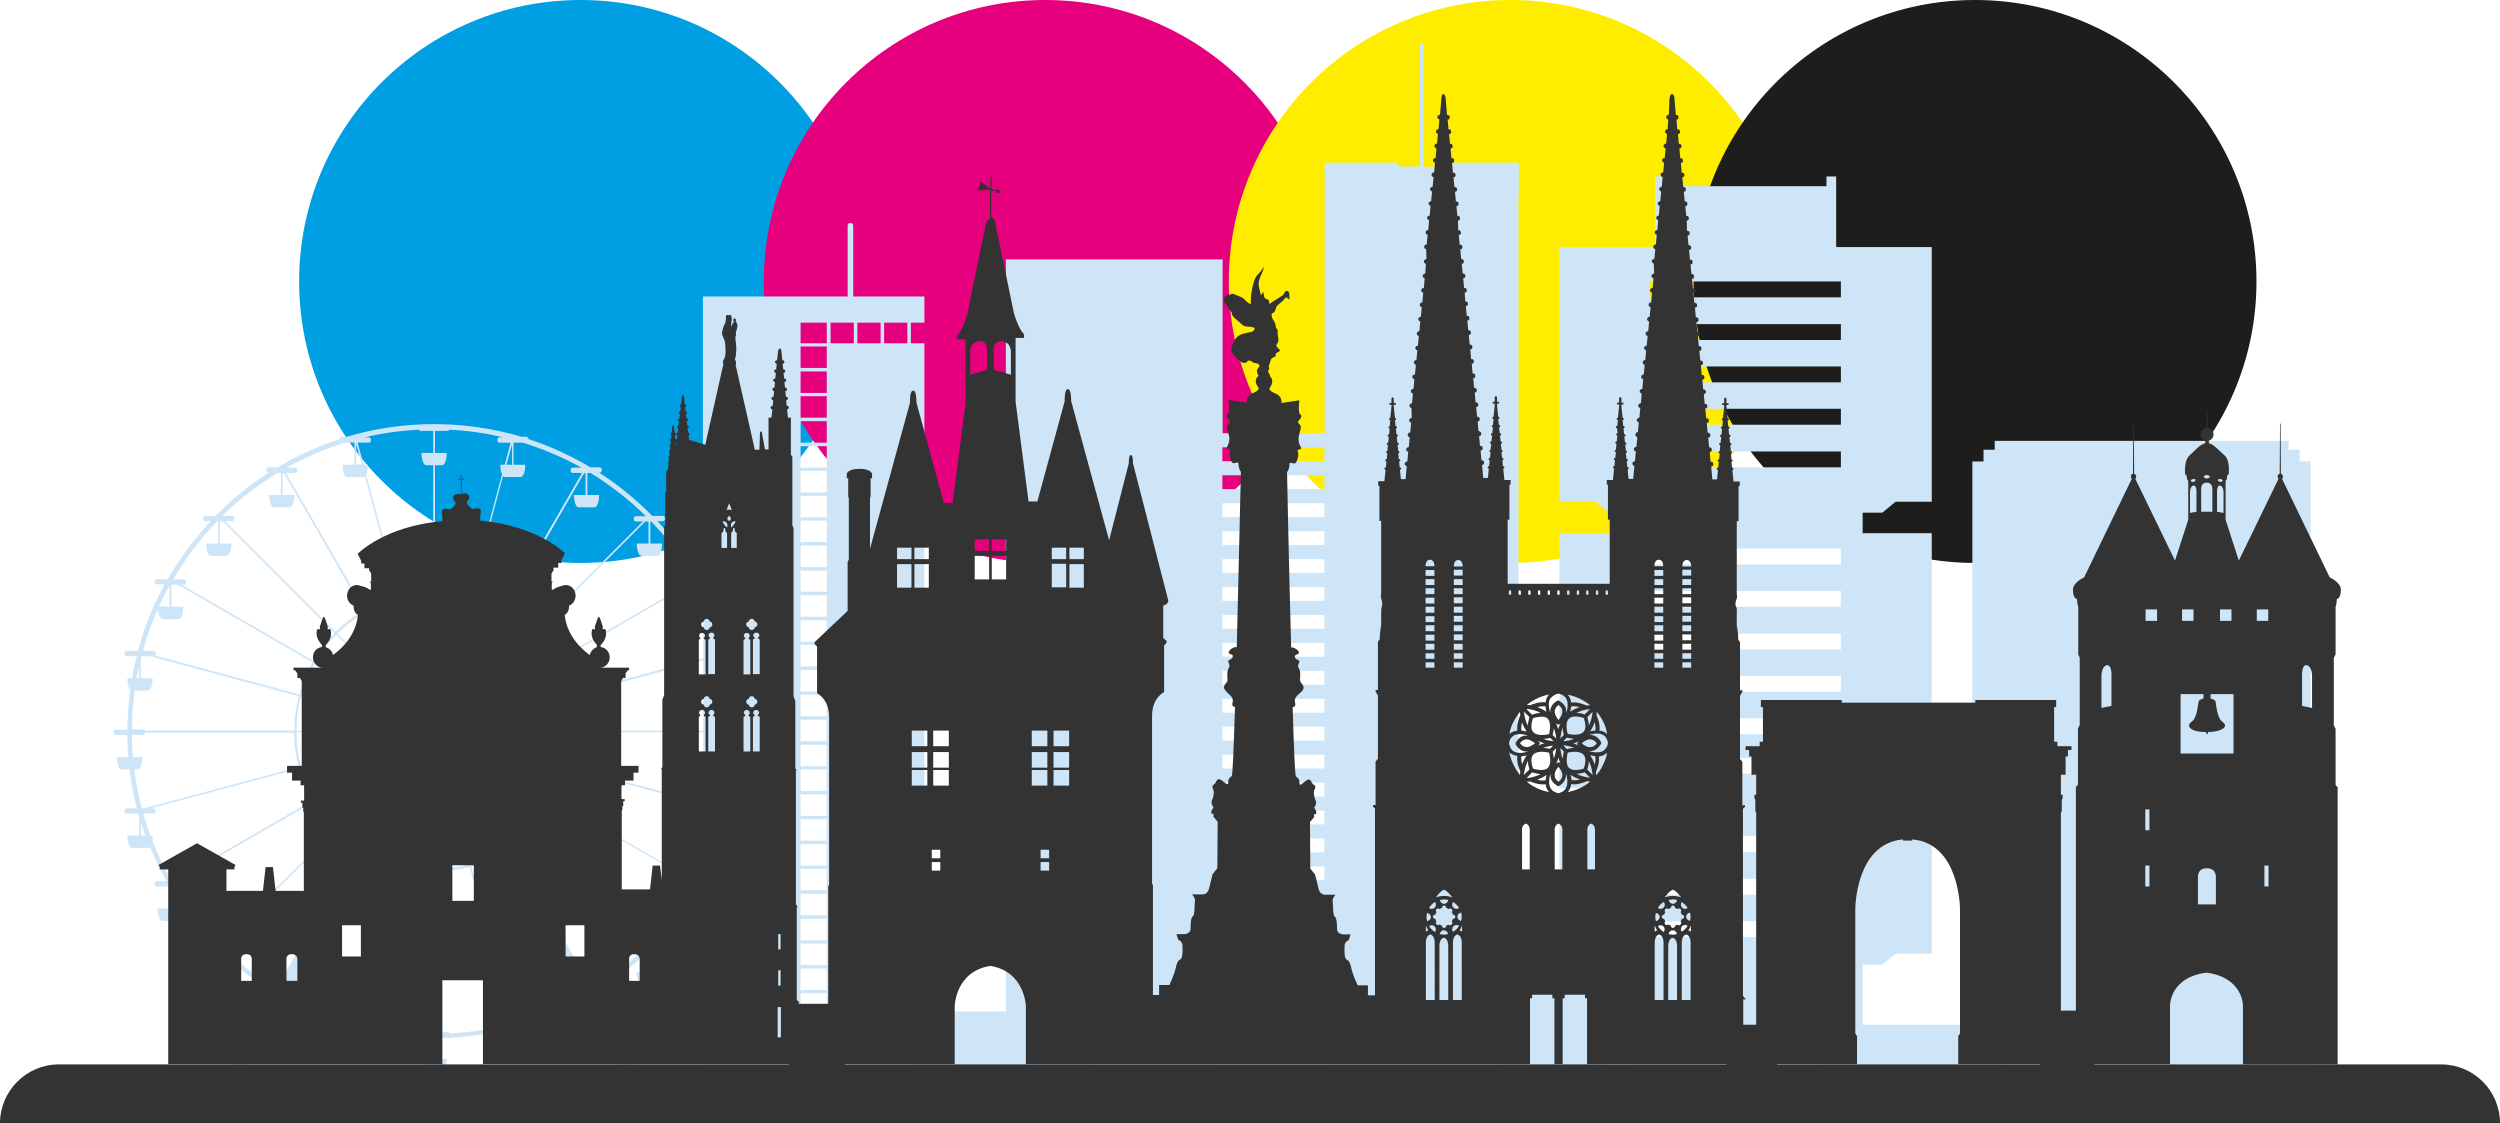
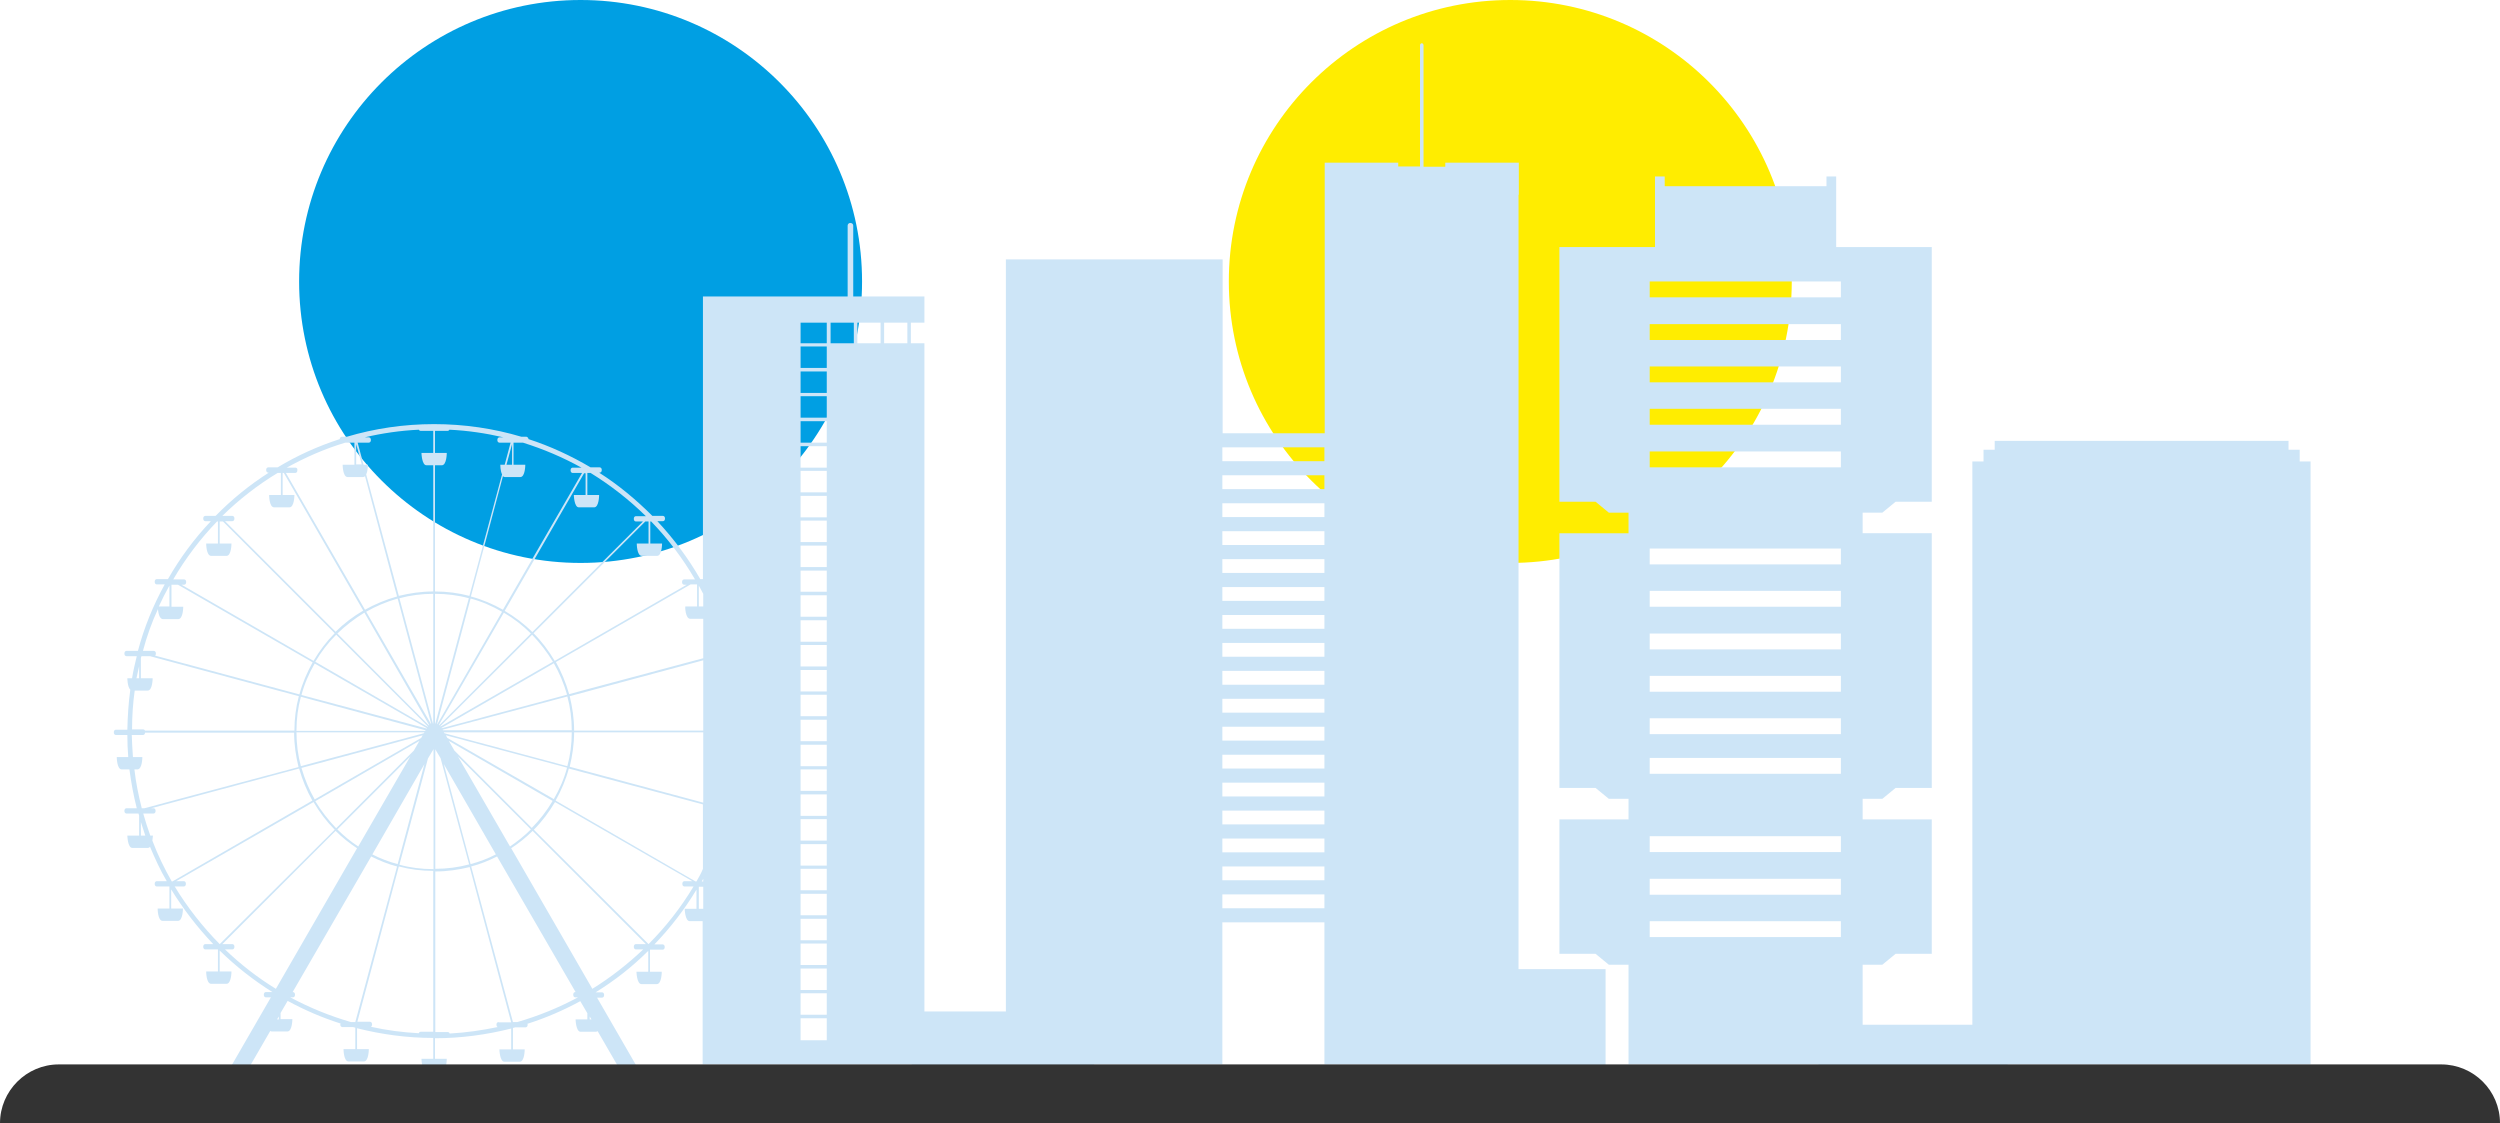
<svg xmlns="http://www.w3.org/2000/svg" version="1.1" id="Layer_1" x="0px" y="0px" viewBox="0 0 85 38.19" style="enable-background:new 0 0 85 38.19;" xml:space="preserve">
  <g>
    <circle style="fill:#009FE3;" cx="19.74" cy="9.57" r="9.57" />
-     <circle style="fill:#E6007E;" cx="35.54" cy="9.57" r="9.57" />
    <circle style="fill:#FFED00;" cx="51.35" cy="9.57" r="9.57" />
-     <circle style="fill:#1D1D1B;" cx="67.15" cy="9.57" r="9.57" />
    <g>
      <g>
        <g>
          <path style="fill:#CDE5F7;" d="M78.57,15.69h-0.38v-0.4h-0.38v-0.3h-9.99v0.3h-0.38v0.4h-0.38v19.15h-3.73V33.5v-0.7h0.67      l0.45-0.37h1.23v-4.57h-2.35v-0.7h0.67l0.45-0.37h1.23v-8.66h-2.35v-0.7h0.67l0.45-0.37h1.23V8.4h-3.25V6h-0.33v0.33H56.6V6      h-0.33v2.4h-3.25v8.66h1.23l0.45,0.37h0.67v0.7h-2.35v8.66h1.23l0.45,0.37h0.67v0.7h-2.35v4.57h1.23l0.45,0.37h0.67v0.7v2.69      h6.46v0.84h6.43v-0.84h10.3V15.69z M56.09,9.57h6.5v0.54h-6.5V9.57z M56.09,11.02h6.5v0.54h-6.5V11.02z M56.09,12.46h6.5V13      h-6.5V12.46z M56.09,13.9h6.5v0.54h-6.5V13.9z M56.09,15.35h6.5v0.54h-6.5V15.35z M56.09,18.65h6.5v0.54h-6.5V18.65z       M56.09,20.09h6.5v0.54h-6.5V20.09z M56.09,21.54h6.5v0.54h-6.5V21.54z M56.09,22.98h6.5v0.54h-6.5V22.98z M56.09,24.42h6.5      v0.54h-6.5V24.42z M56.09,25.77h6.5v0.54h-6.5V25.77z M56.09,28.43h6.5v0.54h-6.5V28.43z M56.09,29.88h6.5v0.54h-6.5V29.88z       M56.09,31.32h6.5v0.54h-6.5V31.32z" />
          <path style="fill:#CDE5F7;" d="M51.64,6.62V5.53h-2.5v0.14H48.4V1.54c0-0.04-0.03-0.07-0.06-0.07c-0.03,0-0.06,0.03-0.06,0.07      v4.12h-0.74V5.53h-2.5v1.09v8.11h-3.47V9.94V8.82H34.2v1.12v24.45h-2.77V11.67h-0.46v-0.7h0.46v-0.89h-2.42V7.67      c0-0.05-0.04-0.09-0.1-0.09c-0.05,0-0.09,0.04-0.09,0.09v2.41h-4.92v9.61h-0.09c-0.41-0.71-0.9-1.37-1.46-1.97h0.19      c0,0,0.07,0,0.07-0.09c0-0.09-0.07-0.09-0.07-0.09h-0.36c-0.55-0.55-1.15-1.05-1.81-1.47h0.02c0,0,0.07,0,0.07-0.09      c0-0.09-0.07-0.09-0.07-0.09h-0.31c-0.66-0.39-1.37-0.72-2.11-0.96c-0.01-0.07-0.07-0.08-0.07-0.08h-0.17      c-0.94-0.28-1.94-0.43-2.97-0.43c-1.03,0-2.03,0.15-2.97,0.43h-0.17c0,0-0.06,0-0.07,0.08c-0.74,0.24-1.45,0.56-2.11,0.96H9.12      c0,0-0.07,0-0.07,0.09c0,0.09,0.07,0.09,0.07,0.09h0.02c-0.66,0.42-1.26,0.91-1.81,1.47H6.98c0,0-0.07,0-0.07,0.09      c0,0.09,0.07,0.09,0.07,0.09h0.19c-0.56,0.59-1.05,1.25-1.46,1.97H5.33c0,0-0.07,0-0.07,0.09c0,0.09,0.07,0.09,0.07,0.09h0.27      c-0.39,0.71-0.7,1.46-0.91,2.26H4.3c0,0-0.07,0-0.07,0.09c0,0.09,0.07,0.09,0.07,0.09h0.35c-0.06,0.25-0.12,0.5-0.16,0.75H4.33      c0,0,0,0.29,0.1,0.39c-0.06,0.44-0.09,0.9-0.1,1.36H3.94c0,0-0.07,0-0.07,0.09c0,0.09,0.07,0.09,0.07,0.09h0.39      c0,0.25,0.01,0.5,0.03,0.75H3.97c0,0,0,0.42,0.17,0.42h0.26c0.06,0.45,0.14,0.89,0.25,1.32H4.3c0,0-0.07,0-0.07,0.09      c0,0.09,0.07,0.09,0.07,0.09h0.41c0.01,0.02,0.01,0.05,0.02,0.07v0.68h-0.4c0,0,0.01,0.42,0.17,0.42h0.52      c0.03,0,0.06-0.01,0.08-0.04c0.17,0.4,0.35,0.8,0.57,1.17H5.33c0,0-0.07,0-0.07,0.09c0,0.09,0.07,0.09,0.07,0.09h0.43v0.75h-0.4      c0,0,0,0.42,0.17,0.42h0.52c0.17,0,0.17-0.42,0.17-0.42h-0.4v-0.65c0.41,0.67,0.89,1.29,1.43,1.86H6.98c0,0-0.07,0-0.07,0.09      c0,0.09,0.07,0.09,0.07,0.09h0.43v0.75h-0.4c0,0,0,0.42,0.17,0.42H7.7c0.17,0,0.17-0.42,0.17-0.42h-0.4v-0.71      c0.54,0.53,1.14,1,1.79,1.41H9.04c0,0-0.07,0-0.07,0.09c0,0.09,0.07,0.09,0.07,0.09h0.17l-1.68,2.91      c-0.08,0.13-0.03,0.3,0.1,0.37c0.04,0.02,0.09,0.04,0.14,0.04c0.09,0,0.19-0.05,0.24-0.14l1.18-2.04      c0.02,0.02,0.04,0.02,0.06,0.02h0.52c0.17,0,0.17-0.42,0.17-0.42h-0.4v-0.21l0.24-0.41c0.57,0.31,1.17,0.57,1.8,0.77      c0,0.01-0.01,0.02-0.01,0.03c0,0.09,0.07,0.09,0.07,0.09H12c0.03,0.01,0.05,0.01,0.08,0.02v0.73h-0.4c0,0,0,0.42,0.17,0.42h0.52      c0.17,0,0.17-0.42,0.17-0.42h-0.4v-0.71c0.83,0.21,1.7,0.33,2.59,0.33v0.71h-0.4c0,0,0.01,0.42,0.17,0.42h0.52      c0.17,0,0.17-0.42,0.17-0.42h-0.4V35.3c0.89,0,1.76-0.12,2.59-0.33v0.71h-0.4c0,0,0.01,0.42,0.17,0.42h0.52      c0.17,0,0.17-0.42,0.17-0.42h-0.4v-0.73c0.03-0.01,0.05-0.01,0.08-0.02h0.35c0,0,0.07,0,0.07-0.09c0-0.01,0-0.02-0.01-0.03      c0.63-0.2,1.23-0.46,1.8-0.77l0.24,0.41v0.21h-0.4c0,0,0.01,0.42,0.17,0.42h0.52c0.02,0,0.04-0.01,0.06-0.02l1.18,2.04      c0.05,0.09,0.14,0.14,0.24,0.14c0.05,0,0.09-0.01,0.14-0.04c0.13-0.08,0.18-0.24,0.1-0.37l-1.68-2.91h0.17c0,0,0.07,0,0.07-0.09      c0-0.09-0.07-0.09-0.07-0.09h-0.22c0.65-0.4,1.25-0.87,1.79-1.41v0.71h-0.4c0,0,0.01,0.42,0.17,0.42h0.52      c0.17,0,0.17-0.42,0.17-0.42h-0.4v-0.75h0.43c0,0,0.07,0,0.07-0.09c0-0.09-0.07-0.09-0.07-0.09h-0.28      c0.54-0.56,1.02-1.18,1.43-1.86v0.65h-0.4c0,0,0.01,0.42,0.17,0.42h0.44v4.87H31v1.04h6.2v-1.04h4.36v-4.83h3.47v4.83h2.5h1.6      H51v0.84h3.59v-4.08h-2.96V6.62z M12.11,15.1l0.19,0.69h-0.19V15.1z M10.05,15.9h-0.3c0.63-0.35,1.29-0.64,1.99-0.85h0.31v0.75      h-0.4c0,0,0,0.42,0.17,0.42h0.52c0.03,0,0.05-0.01,0.07-0.03l1.09,4.09c-0.39,0.11-0.75,0.26-1.09,0.45l-2.69-4.65h0.32      c0,0,0.07,0,0.07-0.09C10.12,15.9,10.05,15.9,10.05,15.9z M14.37,25l-0.05,0.09l-3.62,2.09c-0.19-0.33-0.34-0.69-0.45-1.07      L14.37,25z M10.23,26.05c-0.1-0.37-0.15-0.76-0.15-1.15h4.35l-0.02,0.03L10.23,26.05z M14.26,25.19l-0.19,0.33l-2.64,2.64      c-0.27-0.28-0.51-0.59-0.71-0.92L14.26,25.19z M13.95,25.72l-1.77,3.06c-0.26-0.17-0.49-0.36-0.71-0.58L13.95,25.72z       M14.43,25.98l-0.91,3.4c-0.3-0.08-0.59-0.19-0.86-0.33L14.43,25.98z M10.08,24.84c0-0.4,0.05-0.78,0.15-1.15l4.24,1.14      l-0.01,0.02H10.08z M10.25,23.63c0.1-0.38,0.26-0.74,0.45-1.07l3.82,2.2l-0.01,0.01L10.25,23.63z M10.72,22.5      c0.2-0.34,0.44-0.65,0.71-0.92l3.12,3.12c0,0-0.01,0.01-0.01,0.01L10.72,22.5z M11.47,21.54c0.28-0.27,0.59-0.51,0.92-0.71      l2.2,3.82c0,0-0.01,0.01-0.01,0.01L11.47,21.54z M12.45,20.8c0.33-0.19,0.69-0.34,1.07-0.45l1.14,4.26c0,0,0,0,0,0      c0,0-0.01,0-0.01,0L12.45,20.8z M9.44,16.08h0.11v0.75h-0.4c0,0,0,0.42,0.17,0.42h0.52c0.17,0,0.17-0.42,0.17-0.42h-0.4v-0.75      h0.04l2.7,4.68c-0.34,0.2-0.66,0.44-0.94,0.72l-3.76-3.76H7.9c0,0,0.07,0,0.07-0.09c0-0.09-0.07-0.09-0.07-0.09H7.56      C8.12,16.99,8.76,16.49,9.44,16.08z M7.38,17.73h0.03v0.75h-0.4c0,0,0,0.42,0.17,0.42H7.7c0.17,0,0.17-0.42,0.17-0.42h-0.4      v-0.75h0.11l3.8,3.8c-0.28,0.28-0.52,0.6-0.72,0.94l-4.49-2.59h0.09c0,0,0.07,0,0.07-0.09c0-0.09-0.07-0.09-0.07-0.09H5.89      C6.31,18.98,6.81,18.32,7.38,17.73z M5.76,19.91v0.71H5.4C5.51,20.38,5.63,20.14,5.76,19.91z M5.37,20.71      c0.01,0.12,0.05,0.34,0.17,0.34h0.52c0.17,0,0.17-0.42,0.17-0.42h-0.4v-0.75h0.22l4.58,2.64c-0.19,0.34-0.35,0.71-0.45,1.09      l-4.91-1.32c0.02-0.01,0.03-0.03,0.03-0.07c0-0.09-0.07-0.09-0.07-0.09H4.86C4.99,21.64,5.16,21.16,5.37,20.71z M4.73,22.65      v0.41H4.64C4.67,22.92,4.7,22.78,4.73,22.65z M4.58,23.48h0.44c0.17,0,0.17-0.42,0.17-0.42h-0.4v-0.69      c0.01-0.02,0.01-0.04,0.02-0.06H5.1l5.06,1.36c-0.1,0.38-0.15,0.77-0.15,1.17H4.93C4.91,24.8,4.87,24.8,4.87,24.8H4.49      C4.49,24.35,4.52,23.91,4.58,23.48z M4.57,26.16h0.1c0.17,0,0.17-0.42,0.17-0.42H4.52c-0.02-0.25-0.03-0.5-0.04-0.75h0.38      c0,0,0.07,0,0.07-0.08H10c0,0.41,0.06,0.8,0.15,1.17l-5.24,1.4H4.82C4.71,27.05,4.62,26.61,4.57,26.16z M4.79,28.41v-0.46      c0.05,0.15,0.1,0.31,0.15,0.46H4.79z M5.84,29.97c-0.25-0.44-0.48-0.91-0.66-1.39c0.01-0.09,0.02-0.17,0.02-0.17H5.11      c-0.09-0.25-0.17-0.5-0.24-0.75h0.35c0,0,0.07,0,0.07-0.09c0-0.09-0.07-0.09-0.07-0.09H5.14l5.03-1.35      c0.11,0.39,0.26,0.75,0.45,1.09l-4.76,2.75H5.84z M7.47,32.1c-0.58-0.59-1.1-1.25-1.53-1.96h0.31c0,0,0.07,0,0.07-0.09      c0-0.09-0.07-0.09-0.07-0.09H5.99l4.67-2.69c0.2,0.34,0.44,0.66,0.72,0.94L7.47,32.1L7.47,32.1z M9.47,34.66H9.42l0.06-0.1      V34.66z M9.38,33.62c-0.62-0.38-1.2-0.83-1.73-1.34H7.9c0,0,0.07,0,0.07-0.09c0-0.09-0.07-0.09-0.07-0.09H7.56l3.85-3.85      c0.22,0.22,0.47,0.42,0.73,0.59L9.38,33.62z M12.08,34.75h-0.15c-0.72-0.21-1.41-0.49-2.06-0.84h0.09c0,0,0.07,0,0.07-0.09      c0-0.09-0.07-0.09-0.07-0.09H9.95l2.67-4.61c0.28,0.14,0.57,0.26,0.88,0.34L12.08,34.75z M14.73,35.08H14.3      c0,0-0.05,0-0.06,0.05c-0.56-0.03-1.1-0.1-1.63-0.22c0.02-0.01,0.04-0.03,0.04-0.08c0-0.09-0.07-0.09-0.07-0.09h-0.43l1.41-5.28      c0.38,0.1,0.77,0.15,1.17,0.15V35.08z M14.73,29.55c-0.4,0-0.79-0.05-1.15-0.15l0.97-3.61l0.19-0.32V29.55z M14.73,24.6      c0,0-0.01,0-0.01,0l-1.14-4.26c0.37-0.1,0.76-0.15,1.15-0.15V24.6z M14.73,20.11c-0.41,0-0.8,0.06-1.17,0.15l-1.11-4.13      c0.06-0.12,0.06-0.33,0.06-0.33h-0.15l-0.2-0.75h0.38c0,0,0.07,0,0.07-0.09c0-0.09-0.07-0.09-0.07-0.09H12.4      c0.59-0.14,1.21-0.23,1.84-0.26c0.02,0.04,0.06,0.04,0.06,0.04h0.43v0.75h-0.4c0,0,0.01,0.42,0.17,0.42h0.23V20.11z       M23.91,29.97h-0.05c0.02-0.03,0.03-0.06,0.05-0.09V29.97z M17.13,20.83c0.34,0.2,0.65,0.44,0.92,0.71l-3.12,3.12      c0,0-0.01-0.01-0.01-0.01L17.13,20.83z M14.87,24.62C14.87,24.62,14.86,24.62,14.87,24.62c-0.01,0-0.01,0-0.01,0L16,20.35      c0.38,0.1,0.74,0.26,1.07,0.45L14.87,24.62z M18.09,21.58c0.27,0.28,0.51,0.59,0.71,0.92l-3.82,2.2c0,0-0.01-0.01-0.01-0.01      L18.09,21.58z M18.83,22.55c0.19,0.33,0.34,0.69,0.45,1.07l-4.26,1.14l-0.01-0.01L18.83,22.55z M19.29,23.68      c0.1,0.37,0.15,0.76,0.15,1.15h-4.38l-0.01-0.02L19.29,23.68z M23.91,24.84h-4.39c0-0.41-0.06-0.8-0.15-1.17l4.54-1.22V24.84z       M15.57,25.72l2.48,2.48c-0.22,0.22-0.46,0.41-0.71,0.58L15.57,25.72z M16.86,29.05c-0.27,0.14-0.56,0.25-0.86,0.33l-0.91-3.4      L16.86,29.05z M15.45,25.52l-0.19-0.33l3.53,2.04c-0.2,0.34-0.44,0.65-0.71,0.92L15.45,25.52z M15.21,25.09L15.16,25l4.12,1.1      c-0.1,0.38-0.26,0.74-0.45,1.07L15.21,25.09z M15.11,24.93l-0.02-0.03h4.35c0,0.4-0.05,0.78-0.15,1.15L15.11,24.93z M19.52,24.9      h4.39v2.39l-4.54-1.22C19.46,25.7,19.52,25.3,19.52,24.9z M23.76,19.91c0.05,0.09,0.1,0.19,0.15,0.28v0.43h-0.15V19.91z       M23.47,21.04h0.44v1.34l-4.56,1.22c-0.11-0.39-0.26-0.75-0.45-1.09l4.58-2.64h0.22v0.75h-0.4      C23.29,20.62,23.3,21.04,23.47,21.04z M21.82,18.9h0.52c0.17,0,0.17-0.42,0.17-0.42h-0.4v-0.75h0.03      c0.57,0.59,1.07,1.25,1.49,1.97h-0.37c0,0-0.07,0-0.07,0.09c0,0.09,0.07,0.09,0.07,0.09h0.09l-4.49,2.59      c-0.2-0.34-0.44-0.66-0.72-0.94l3.8-3.8h0.11v0.75h-0.4C21.65,18.48,21.65,18.9,21.82,18.9z M19.91,16.08v0.75h-0.4      c0,0,0.01,0.42,0.17,0.42h0.52c0.17,0,0.17-0.42,0.17-0.42h-0.4v-0.75h0.11c0.68,0.42,1.31,0.91,1.88,1.47h-0.34      c0,0-0.07,0-0.07,0.09c0,0.09,0.07,0.09,0.07,0.09h0.24l-3.76,3.76c-0.28-0.28-0.6-0.52-0.94-0.72l2.7-4.68H19.91z M17.47,15.05      h0.31c0.7,0.22,1.36,0.5,1.99,0.85h-0.3c0,0-0.07,0-0.07,0.09c0,0.09,0.07,0.09,0.07,0.09h0.32l-2.69,4.65      c-0.34-0.19-0.71-0.35-1.09-0.45l1.09-4.09c0.02,0.02,0.04,0.03,0.07,0.03h0.52c0.17,0,0.17-0.42,0.17-0.42h-0.4V15.05z       M17.41,15.8h-0.19l0.19-0.7V15.8z M14.79,15.82h0.23c0.17,0,0.17-0.42,0.17-0.42h-0.4v-0.75h0.43c0,0,0.04,0,0.06-0.04      c0.63,0.03,1.24,0.12,1.84,0.26h-0.14c0,0-0.07,0-0.07,0.09c0,0.09,0.07,0.09,0.07,0.09h0.38l-0.2,0.75h-0.15      c0,0,0,0.21,0.06,0.33l-1.11,4.13c-0.38-0.1-0.77-0.15-1.17-0.15V15.82z M14.79,20.19c0.4,0,0.79,0.05,1.15,0.15L14.8,24.6      c0,0-0.01,0-0.01,0V20.19z M14.79,25.46l0.19,0.32l0.97,3.61c-0.37,0.1-0.76,0.15-1.15,0.15V25.46z M16.95,34.75      c0,0-0.07,0-0.07,0.09c0,0.04,0.02,0.07,0.04,0.08c-0.53,0.11-1.07,0.19-1.63,0.22c-0.02-0.05-0.06-0.05-0.06-0.05h-0.43v-5.46      c0.41,0,0.8-0.06,1.17-0.15l1.41,5.28H16.95z M17.59,34.75h-0.15l-1.42-5.29c0.31-0.08,0.6-0.2,0.88-0.34l2.67,4.61h-0.01      c0,0-0.07,0-0.07,0.09c0,0.09,0.07,0.09,0.07,0.09h0.09C19,34.26,18.31,34.54,17.59,34.75z M20.05,34.66v-0.1l0.06,0.1H20.05z       M21.62,32.28h0.25c-0.53,0.5-1.1,0.95-1.73,1.34l-2.76-4.78c0.26-0.17,0.51-0.37,0.73-0.59l3.85,3.85h-0.34      c0,0-0.07,0-0.07,0.09C21.55,32.28,21.62,32.28,21.62,32.28z M22.05,32.1L22.05,32.1l-3.9-3.89c0.28-0.28,0.52-0.6,0.72-0.94      l4.67,2.69h-0.27c0,0-0.07,0-0.07,0.09c0,0.09,0.07,0.09,0.07,0.09h0.31C23.15,30.86,22.63,31.52,22.05,32.1z M23.68,29.97      h-0.03l-4.76-2.75c0.19-0.34,0.35-0.71,0.45-1.09l4.56,1.22v2.19C23.84,29.69,23.76,29.83,23.68,29.97z M23.76,30.9v-0.75h0.15      v0.75H23.76z M28.11,35.37h-0.89v-0.75h0.89V35.37z M28.11,34.5h-0.89v-0.73h0.89V34.5z M28.11,33.66h-0.89v-0.73h0.89V33.66z       M28.11,32.81h-0.89v-0.73h0.89V32.81z M28.11,31.97h-0.89v-0.73h0.89V31.97z M28.11,31.12h-0.89v-0.73h0.89V31.12z       M28.11,30.27h-0.89v-0.73h0.89V30.27z M28.11,29.43h-0.89V28.7h0.89V29.43z M28.11,28.58h-0.89v-0.73h0.89V28.58z M28.11,27.74      h-0.89v-0.73h0.89V27.74z M28.11,26.89h-0.89v-0.73h0.89V26.89z M28.11,26.05h-0.89v-0.73h0.89V26.05z M28.11,25.2h-0.89v-0.73      h0.89V25.2z M28.11,24.35h-0.89v-0.73h0.89V24.35z M28.11,23.51h-0.89v-0.73h0.89V23.51z M28.11,22.66h-0.89v-0.73h0.89V22.66z       M28.11,21.82h-0.89v-0.73h0.89V21.82z M28.11,20.97h-0.89v-0.73h0.89V20.97z M28.11,20.12h-0.89V19.4h0.89V20.12z M28.11,19.28      h-0.89v-0.73h0.89V19.28z M28.11,18.43h-0.89v-0.73h0.89V18.43z M28.11,17.59h-0.89v-0.73h0.89V17.59z M28.11,16.74h-0.89v-0.73      h0.89V16.74z M28.11,15.9h-0.89v-0.73h0.89V15.9z M28.11,15.05h-0.89v-0.73h0.89V15.05z M28.11,14.2h-0.89v-0.73h0.89V14.2z       M28.11,13.36h-0.89v-0.73h0.89V13.36z M28.11,12.51h-0.89v-0.73h0.89V12.51z M28.11,11.67h-0.89v-0.7h0.89V11.67z M29.03,11.67      h-0.79v-0.7h0.79V11.67z M29.94,11.67h-0.79v-0.7h0.79V11.67z M30.85,11.67h-0.79v-0.7h0.79V11.67z M45.03,30.88h-3.47v-0.47      h3.47V30.88z M45.03,29.93h-3.47v-0.47h3.47V29.93z M45.03,28.98h-3.47v-0.47h3.47V28.98z M45.03,28.03h-3.47v-0.47h3.47V28.03z       M45.03,27.08h-3.47v-0.47h3.47V27.08z M45.03,26.13h-3.47v-0.47h3.47V26.13z M45.03,25.18h-3.47v-0.47h3.47V25.18z       M45.03,24.23h-3.47v-0.47h3.47V24.23z M45.03,23.28h-3.47v-0.47h3.47V23.28z M45.03,22.33h-3.47v-0.47h3.47V22.33z       M45.03,21.38h-3.47v-0.47h3.47V21.38z M45.03,20.43h-3.47v-0.47h3.47V20.43z M45.03,19.48h-3.47v-0.47h3.47V19.48z       M45.03,18.53h-3.47v-0.47h3.47V18.53z M45.03,17.58h-3.47v-0.47h3.47V17.58z M45.03,16.63h-3.47v-0.47h3.47V16.63z       M45.03,15.68h-3.47v-0.47h3.47V15.68z" />
        </g>
        <path style="fill:#333333;" d="M85,38.19H0l0,0c0-1.1,0.9-2,2-2h81C84.1,36.19,85,37.08,85,38.19L85,38.19z" />
-         <path style="fill:#333333;" d="M79.41,22.25v-1.63c0,0,0.04-0.05,0.04-0.25c0,0,0.14-0.01,0.14-0.32c0-0.14-0.12-0.29-0.38-0.42     l-1.62-3.35c0,0,0.03-0.02,0.03-0.07c0-0.05-0.02-0.09-0.07-0.1l-0.01-1.7c0,0,0-0.01-0.01-0.01c0,0-0.01,0-0.01,0.01l-0.01,1.7     c-0.06,0.01-0.07,0.05-0.07,0.1c0,0.05,0.03,0.07,0.03,0.07l-1.35,2.78l-0.45-1.39v-1.33c0,0,0.05-0.01,0.05-0.12     c0-0.11,0.06-0.04,0.06-0.14c0-0.1,0.03-0.45-0.15-0.6c-0.17-0.14-0.35-0.37-0.53-0.41v-0.09c0.09-0.02,0.16-0.11,0.16-0.21     c0-0.11-0.09-0.21-0.2-0.22l-0.01-0.57c0-0.01,0-0.01-0.01-0.01c-0.01,0-0.01,0.01-0.01,0.01l-0.01,0.57     c-0.11,0.01-0.2,0.1-0.2,0.22c0,0.1,0.07,0.19,0.16,0.21v0.09c-0.19,0.04-0.37,0.27-0.53,0.41c-0.18,0.15-0.16,0.5-0.16,0.6     c0,0.1,0.06,0.03,0.06,0.14c0,0.11,0.05,0.12,0.05,0.12v1.33l-0.45,1.39l-1.35-2.78c0,0,0.03-0.02,0.03-0.07     c0-0.05-0.02-0.09-0.07-0.1l-0.01-1.7c0,0,0-0.01-0.01-0.01c-0.01,0-0.01,0-0.01,0.01l-0.01,1.7c-0.06,0.01-0.07,0.05-0.07,0.1     c0,0.05,0.03,0.07,0.03,0.07l-1.62,3.35c-0.26,0.13-0.38,0.28-0.38,0.42c0,0.31,0.14,0.32,0.14,0.32c0,0.2,0.04,0.25,0.04,0.25     v1.63l0.05,0.11v2.29l-0.06,0.12v1.91l-0.07,0.08v7.6h-0.51v-6.73l0.03-0.06v-0.38l0.03-0.05v-0.12h-0.06v-0.68h0.16v-0.62h0.08     v-0.22h0.12v-0.13h-0.48v-0.15h-0.11v-1.18h0.07V23.8h-2.75v0.09h-4.54V23.8h-2.75v0.24h0.07v1.18h-0.11v0.15h-0.48v0.13h0.12     v0.22h0.08v0.62h0.16v0.68h-0.06v0.12l0.03,0.05v0.38l0.03,0.06v7.21h-0.44v-0.86h0.09l-0.1-0.12V27.5l0.07-0.07v-0.05h-0.09     V25.9l-0.08-0.09v-2.15l0.08-0.14v-0.05h-0.08v-1.64l-0.06-0.08c0-0.27-0.05-0.48-0.05-0.48v-0.43c0.01-0.09,0-0.19-0.03-0.23     c-0.03-0.05-0.01-0.18,0.03-0.26c0.03-0.09,0-0.14,0-0.14v-2.49h0.06v-1.19h0.04v-0.16h-0.21l-0.04-0.39     c0.02,0,0.04-0.02,0.04-0.04c0-0.02-0.02-0.04-0.04-0.04c0,0,0,0-0.01,0l-0.02-0.2c0.02,0,0.04-0.02,0.04-0.04     c0-0.02-0.02-0.04-0.04-0.04c0,0,0,0,0,0l-0.02-0.2c0.02,0,0.04-0.02,0.04-0.04c0-0.02-0.02-0.04-0.04-0.04h0l-0.02-0.2     c0.02,0,0.04-0.02,0.04-0.04c0-0.02-0.02-0.04-0.04-0.04c0,0,0,0-0.01,0l-0.02-0.2c0.02,0,0.04-0.02,0.04-0.04     c0-0.02-0.02-0.04-0.04-0.04c0,0,0,0-0.01,0l-0.02-0.2c0.02,0,0.04-0.02,0.04-0.04c0-0.02-0.02-0.04-0.04-0.04c0,0,0,0-0.01,0     l-0.02-0.2c0.02,0,0.04-0.02,0.04-0.04c0-0.02-0.02-0.04-0.04-0.04c0,0,0,0,0,0l-0.04-0.38v-0.07h0.07v-0.06h-0.07v-0.12     c0,0,0.01-0.07-0.04-0.07c-0.05,0-0.04,0.07-0.04,0.07v0.12h-0.07v0.06h0.07v0.07l-0.04,0.38c0,0,0,0,0,0     c-0.02,0-0.04,0.02-0.04,0.04c0,0.02,0.02,0.04,0.04,0.04l-0.02,0.2c0,0,0,0-0.01,0c-0.02,0-0.04,0.02-0.04,0.04     c0,0.02,0.02,0.04,0.04,0.04l-0.02,0.2c0,0,0,0-0.01,0c-0.02,0-0.04,0.02-0.04,0.04c0,0.02,0.02,0.04,0.04,0.04l-0.02,0.2     c0,0,0,0-0.01,0c-0.02,0-0.04,0.02-0.04,0.04c0,0.02,0.02,0.04,0.04,0.04l-0.02,0.2h0c-0.02,0-0.04,0.02-0.04,0.04     c0,0.02,0.02,0.04,0.04,0.04l-0.02,0.2c0,0,0,0-0.01,0c-0.02,0-0.04,0.02-0.04,0.04c0,0.02,0.02,0.04,0.04,0.04l-0.02,0.2     c0,0,0,0-0.01,0c-0.02,0-0.04,0.02-0.04,0.04c0,0.02,0.02,0.04,0.04,0.04l-0.03,0.32h-0.16l-0.04-0.44     c0.05,0,0.08-0.04,0.07-0.09c0-0.05-0.04-0.08-0.09-0.07l-0.03-0.33c0.05,0,0.08-0.04,0.07-0.09c0-0.05-0.04-0.08-0.09-0.07     l-0.03-0.33c0.05,0,0.08-0.04,0.07-0.09c0-0.05-0.04-0.08-0.09-0.08l-0.03-0.33c0.05,0,0.08-0.04,0.07-0.09     c0-0.04-0.04-0.08-0.09-0.07l-0.03-0.33c0.05,0,0.08-0.04,0.07-0.09c0-0.04-0.04-0.08-0.09-0.07l-0.03-0.33     c0.05,0,0.08-0.04,0.07-0.09c0-0.04-0.04-0.08-0.09-0.07l-0.03-0.33c0.05,0,0.08-0.04,0.07-0.09c0-0.05-0.04-0.08-0.09-0.07     l-0.03-0.33c0.05,0,0.08-0.04,0.07-0.09c0-0.05-0.04-0.08-0.09-0.07l-0.03-0.33c0.05,0,0.08-0.04,0.07-0.09     c0-0.05-0.04-0.08-0.09-0.07l-0.03-0.33c0.04,0,0.08-0.04,0.07-0.09c0-0.05-0.04-0.08-0.09-0.07l-0.03-0.33     c0.05,0,0.08-0.04,0.07-0.09c0-0.05-0.04-0.08-0.09-0.07l-0.03-0.33c0.05,0,0.08-0.04,0.07-0.09c0-0.05-0.04-0.08-0.09-0.07     l-0.03-0.33c0.05,0,0.08-0.04,0.07-0.09c0-0.05-0.04-0.08-0.09-0.07l-0.03-0.33c0.05,0,0.08-0.04,0.07-0.09     c0-0.05-0.04-0.08-0.09-0.07l-0.03-0.33c0.05,0,0.08-0.04,0.07-0.09c0-0.05-0.04-0.08-0.09-0.07l-0.03-0.33     c0.05,0,0.08-0.04,0.07-0.09c0-0.05-0.04-0.08-0.09-0.07l-0.03-0.33c0.05,0,0.08-0.04,0.07-0.09c0-0.05-0.04-0.08-0.09-0.07     L57.35,7.5c0.05,0,0.08-0.04,0.07-0.09c0-0.05-0.04-0.08-0.09-0.07L57.3,7.01c0.05,0,0.08-0.04,0.07-0.09     c0-0.05-0.04-0.08-0.09-0.07l-0.03-0.33c0.05,0,0.08-0.04,0.07-0.09c0-0.05-0.04-0.08-0.09-0.07l-0.03-0.33     c0.04,0,0.08-0.04,0.07-0.09c0-0.04-0.05-0.08-0.09-0.07l-0.03-0.33c0.05,0,0.08-0.04,0.07-0.09c0-0.05-0.04-0.08-0.09-0.07     l-0.03-0.33c0.05,0,0.08-0.04,0.07-0.09c0-0.05-0.04-0.08-0.09-0.07l-0.03-0.33c0.05,0,0.08-0.04,0.07-0.09     c0-0.05-0.04-0.08-0.09-0.07l-0.03-0.33c0.04,0,0.08-0.04,0.07-0.09c0-0.05-0.04-0.08-0.09-0.07l-0.04-0.46     c0,0,0.01-0.25-0.09-0.25c-0.1,0-0.09,0.25-0.09,0.25L56.74,3.9c-0.04,0-0.08,0.03-0.09,0.07c0,0.05,0.03,0.09,0.07,0.09     L56.7,4.39c-0.04,0-0.08,0.03-0.09,0.07c0,0.05,0.03,0.09,0.07,0.09l-0.03,0.33c-0.04,0-0.08,0.03-0.09,0.07     c0,0.05,0.03,0.09,0.07,0.09L56.6,5.37c-0.04,0-0.09,0.03-0.09,0.07c0,0.05,0.03,0.09,0.07,0.09l-0.03,0.33     c-0.04,0-0.08,0.03-0.09,0.07c0,0.05,0.03,0.09,0.07,0.09l-0.03,0.33c-0.04,0-0.08,0.03-0.09,0.07c0,0.04,0.03,0.08,0.07,0.09     l-0.03,0.33c-0.04,0-0.08,0.03-0.09,0.07c0,0.04,0.03,0.08,0.07,0.09l-0.03,0.33c-0.04,0-0.08,0.03-0.09,0.07     c0,0.04,0.03,0.08,0.07,0.09l-0.03,0.33c-0.04,0-0.08,0.03-0.09,0.07c0,0.05,0.03,0.09,0.07,0.09l-0.03,0.33     c-0.04,0-0.08,0.03-0.09,0.07c0,0.05,0.03,0.09,0.07,0.09l-0.03,0.33c-0.04,0-0.08,0.03-0.09,0.07c0,0.05,0.03,0.08,0.07,0.09     L56.24,9.3c-0.04,0-0.08,0.03-0.09,0.07c0,0.05,0.03,0.09,0.07,0.09l-0.03,0.33c-0.04,0-0.08,0.03-0.09,0.07     c0,0.05,0.03,0.09,0.07,0.09l-0.03,0.33c-0.04,0-0.08,0.03-0.09,0.07c0,0.05,0.03,0.09,0.07,0.09l-0.03,0.33     c-0.04,0-0.08,0.03-0.09,0.07c0,0.04,0.03,0.09,0.07,0.09l-0.03,0.33c-0.04,0-0.08,0.03-0.09,0.07c0,0.05,0.03,0.09,0.07,0.09     l-0.03,0.33c-0.04,0-0.08,0.03-0.09,0.07c0,0.05,0.03,0.09,0.07,0.09l-0.03,0.33c-0.04,0-0.08,0.03-0.09,0.07     c0,0.05,0.03,0.09,0.07,0.09l-0.03,0.33c-0.04,0-0.08,0.03-0.09,0.07c0,0.05,0.03,0.09,0.07,0.09l-0.03,0.33     c-0.04,0-0.08,0.03-0.09,0.07c0,0.05,0.03,0.09,0.07,0.09l-0.03,0.33c-0.04,0-0.08,0.03-0.09,0.07c0,0.05,0.03,0.09,0.07,0.09     l-0.03,0.33c-0.04,0-0.08,0.03-0.09,0.07c0,0.05,0.03,0.09,0.07,0.09l-0.03,0.33c-0.04,0-0.08,0.03-0.09,0.08     c0,0.04,0.03,0.08,0.07,0.09l-0.03,0.33c-0.04,0-0.08,0.03-0.09,0.07c0,0.05,0.03,0.08,0.07,0.09l-0.03,0.33     c-0.04,0-0.08,0.03-0.09,0.07c0,0.05,0.03,0.08,0.07,0.09l-0.04,0.44h-0.16l-0.03-0.32c0.02,0,0.04-0.02,0.04-0.04     c0-0.02-0.02-0.04-0.04-0.04c0,0,0,0-0.01,0l-0.02-0.2c0.02,0,0.04-0.02,0.04-0.04c0-0.02-0.02-0.04-0.04-0.04c0,0,0,0-0.01,0     l-0.02-0.2c0.02,0,0.04-0.02,0.04-0.04c0-0.02-0.02-0.04-0.04-0.04h0l-0.02-0.2c0.02,0,0.04-0.02,0.04-0.04     c0-0.02-0.02-0.04-0.04-0.04c0,0,0,0-0.01,0l-0.02-0.2c0.02,0,0.04-0.02,0.04-0.04c0-0.02-0.02-0.04-0.04-0.04c0,0,0,0-0.01,0     l-0.02-0.2c0.02,0,0.04-0.02,0.04-0.04c0-0.02-0.02-0.04-0.04-0.04c0,0,0,0-0.01,0l-0.02-0.2c0.02,0,0.04-0.02,0.04-0.04     c0-0.02-0.02-0.04-0.04-0.04c0,0,0,0,0,0l-0.04-0.38v-0.07h0.07v-0.06h-0.07v-0.12c0,0,0.01-0.07-0.04-0.07     c-0.05,0-0.04,0.07-0.04,0.07v0.12h-0.07v0.06h0.07v0.07l-0.04,0.38c0,0,0,0,0,0c-0.02,0-0.04,0.02-0.04,0.04     c0,0.02,0.02,0.04,0.04,0.04l-0.02,0.2c0,0,0,0-0.01,0c-0.02,0-0.04,0.02-0.04,0.04c0,0.02,0.02,0.04,0.04,0.04L55,14.73     c0,0,0,0-0.01,0c-0.02,0-0.04,0.02-0.04,0.04c0,0.02,0.02,0.04,0.04,0.04l-0.02,0.2c0,0,0,0-0.01,0c-0.02,0-0.04,0.02-0.04,0.04     c0,0.02,0.02,0.04,0.04,0.04l-0.02,0.2h0c-0.02,0-0.04,0.02-0.04,0.04c0,0.02,0.02,0.04,0.04,0.04l-0.02,0.2c0,0,0,0-0.01,0     c-0.02,0-0.04,0.02-0.04,0.04c0,0.02,0.02,0.04,0.04,0.04l-0.02,0.2c0,0,0,0-0.01,0c-0.02,0-0.04,0.02-0.04,0.04     c0,0.02,0.02,0.04,0.04,0.04l-0.04,0.39h-0.21v0.16h0.04v1.19h0.06v2.18h-3.47v-2.18h0.06v-1.19h0.04v-0.16h-0.21l-0.04-0.39     c0.02,0,0.04-0.02,0.04-0.04c0-0.02-0.02-0.04-0.04-0.04c0,0,0,0-0.01,0l-0.02-0.2c0.02,0,0.04-0.02,0.04-0.04     c0-0.02-0.02-0.04-0.04-0.04c0,0,0,0-0.01,0l-0.02-0.2c0.02,0,0.04-0.02,0.04-0.04c0-0.02-0.02-0.04-0.04-0.04h0l-0.02-0.2     c0.02,0,0.04-0.02,0.04-0.04c0-0.02-0.02-0.04-0.04-0.04c0,0,0,0-0.01,0l-0.02-0.2c0.02,0,0.04-0.02,0.04-0.04     c0-0.02-0.02-0.04-0.04-0.04c0,0,0,0-0.01,0l-0.02-0.2c0.02,0,0.04-0.02,0.04-0.04c0-0.02-0.02-0.04-0.04-0.04c0,0,0,0-0.01,0     l-0.02-0.2c0.02,0,0.04-0.02,0.04-0.04c0-0.02-0.02-0.04-0.04-0.04c0,0,0,0,0,0l-0.04-0.38v-0.07h0.07v-0.06h-0.07v-0.12     c0,0,0.01-0.07-0.04-0.07c-0.05,0-0.04,0.07-0.04,0.07v0.12h-0.07v0.06h0.07v0.07l-0.04,0.38c0,0,0,0,0,0     c-0.02,0-0.04,0.02-0.04,0.04c0,0.02,0.02,0.04,0.04,0.04l-0.02,0.2c0,0,0,0,0,0c-0.02,0-0.04,0.02-0.04,0.04     c0,0.02,0.02,0.04,0.04,0.04l-0.02,0.2c0,0,0,0-0.01,0c-0.02,0-0.04,0.02-0.04,0.04c0,0.02,0.02,0.04,0.04,0.04l-0.02,0.2     c0,0,0,0-0.01,0c-0.02,0-0.04,0.02-0.04,0.04c0,0.02,0.02,0.04,0.04,0.04l-0.02,0.2h0c-0.02,0-0.04,0.02-0.04,0.04     c0,0.02,0.02,0.04,0.04,0.04l-0.02,0.2c0,0,0,0-0.01,0c-0.02,0-0.04,0.02-0.04,0.04c0,0.02,0.02,0.04,0.04,0.04l-0.02,0.2     c0,0,0,0-0.01,0c-0.02,0-0.04,0.02-0.04,0.04c0,0.02,0.02,0.04,0.04,0.04l-0.03,0.32h-0.16l-0.04-0.44     c0.05,0,0.08-0.04,0.07-0.09c-0.01-0.05-0.04-0.08-0.09-0.07l-0.03-0.33c0.05,0,0.08-0.04,0.07-0.09c0-0.05-0.04-0.08-0.09-0.07     l-0.03-0.33c0.05,0,0.08-0.04,0.07-0.09c0-0.05-0.04-0.08-0.09-0.08l-0.03-0.33c0.05,0,0.08-0.04,0.07-0.09     c0-0.04-0.04-0.08-0.09-0.07l-0.03-0.33c0.05,0,0.08-0.04,0.07-0.09c0-0.04-0.04-0.08-0.09-0.07l-0.03-0.33     c0.05,0,0.08-0.04,0.07-0.09c0-0.04-0.04-0.08-0.09-0.07l-0.03-0.33c0.05,0,0.08-0.04,0.07-0.09c0-0.05-0.04-0.08-0.09-0.07     l-0.03-0.33c0.05,0,0.08-0.04,0.07-0.09c0-0.05-0.04-0.08-0.09-0.07l-0.03-0.33c0.05,0,0.08-0.04,0.07-0.09     c0-0.05-0.04-0.08-0.09-0.07l-0.03-0.33c0.05,0,0.08-0.04,0.07-0.09c0-0.05-0.04-0.08-0.09-0.07l-0.03-0.33     c0.05,0,0.08-0.04,0.07-0.09c0-0.05-0.04-0.08-0.09-0.07l-0.03-0.33c0.05,0,0.08-0.04,0.07-0.09c0-0.05-0.04-0.08-0.09-0.07     L49.8,9.95c0.05,0,0.08-0.04,0.07-0.09c0-0.05-0.04-0.08-0.09-0.07l-0.03-0.33c0.05,0,0.08-0.04,0.07-0.09     c0-0.05-0.04-0.08-0.09-0.07l-0.03-0.33c0.05,0,0.08-0.04,0.07-0.09c0-0.05-0.04-0.08-0.09-0.07l-0.03-0.33     c0.05,0,0.08-0.04,0.07-0.09c0-0.05-0.04-0.08-0.09-0.07l-0.03-0.33c0.05,0,0.08-0.04,0.07-0.09c0-0.05-0.04-0.08-0.09-0.07     L49.57,7.5c0.05,0,0.08-0.04,0.07-0.09c0-0.05-0.04-0.08-0.09-0.07l-0.03-0.33c0.05,0,0.08-0.04,0.07-0.09     c0-0.05-0.04-0.08-0.09-0.07l-0.03-0.33c0.05,0,0.08-0.04,0.07-0.09c0-0.05-0.04-0.08-0.09-0.07l-0.03-0.33     c0.05,0,0.08-0.04,0.07-0.09c0-0.04-0.04-0.08-0.09-0.07l-0.03-0.33c0.05,0,0.08-0.04,0.07-0.09c0-0.05-0.04-0.08-0.09-0.07     l-0.03-0.33c0.05,0,0.08-0.04,0.07-0.09c0-0.05-0.04-0.08-0.09-0.07l-0.03-0.33c0.05,0,0.08-0.04,0.07-0.09     c0-0.05-0.04-0.08-0.09-0.07l-0.03-0.33c0.05,0,0.08-0.04,0.07-0.09c0-0.05-0.04-0.08-0.09-0.07l-0.04-0.46     c0,0,0.01-0.25-0.09-0.25C49,3.19,49,3.44,49,3.44L48.96,3.9c-0.04,0-0.08,0.03-0.09,0.07c0,0.05,0.03,0.09,0.07,0.09l-0.03,0.33     c-0.04,0-0.08,0.03-0.09,0.07c0,0.05,0.03,0.09,0.07,0.09l-0.03,0.33c-0.04,0-0.08,0.03-0.09,0.07c0,0.05,0.03,0.09,0.07,0.09     l-0.03,0.33c-0.04,0-0.08,0.03-0.09,0.07c0,0.05,0.03,0.09,0.07,0.09l-0.03,0.33c-0.04,0-0.08,0.03-0.09,0.07     c0,0.05,0.03,0.09,0.07,0.09l-0.03,0.33c-0.04,0-0.08,0.03-0.09,0.07c0,0.04,0.03,0.08,0.07,0.09l-0.03,0.33     c-0.04,0-0.08,0.03-0.09,0.07c0,0.04,0.03,0.08,0.07,0.09l-0.03,0.33c-0.04,0-0.08,0.03-0.09,0.07c0,0.04,0.03,0.08,0.07,0.09     l-0.03,0.33c-0.04,0-0.08,0.03-0.09,0.07c0,0.05,0.03,0.09,0.07,0.09l-0.03,0.33c-0.04,0-0.08,0.03-0.09,0.07     c0,0.05,0.03,0.09,0.07,0.09L48.5,8.81c-0.04,0-0.08,0.03-0.09,0.07c0,0.05,0.03,0.08,0.07,0.09L48.46,9.3     c-0.04,0-0.08,0.03-0.09,0.07c0,0.05,0.03,0.09,0.07,0.09l-0.03,0.33c-0.04,0-0.08,0.03-0.09,0.07c0,0.05,0.03,0.09,0.07,0.09     l-0.03,0.33c-0.04,0-0.08,0.03-0.09,0.07c0,0.05,0.03,0.09,0.07,0.09l-0.03,0.33c-0.04,0-0.08,0.03-0.09,0.07     c0,0.04,0.03,0.09,0.07,0.09l-0.03,0.33c-0.04,0-0.08,0.03-0.09,0.07c0,0.05,0.03,0.09,0.07,0.09l-0.03,0.33     c-0.04,0-0.08,0.03-0.09,0.07c0,0.05,0.03,0.09,0.07,0.09l-0.03,0.33c-0.04,0-0.08,0.03-0.09,0.07c0,0.05,0.03,0.09,0.07,0.09     l-0.03,0.33c-0.04,0-0.09,0.03-0.09,0.07c0,0.05,0.03,0.09,0.07,0.09l-0.03,0.33c-0.04,0-0.08,0.03-0.09,0.07     c0,0.05,0.03,0.09,0.07,0.09l-0.03,0.33c-0.04,0-0.08,0.03-0.09,0.07c0,0.05,0.03,0.09,0.07,0.09L48,14.21     c-0.04,0-0.08,0.03-0.09,0.07c0,0.05,0.03,0.09,0.07,0.09l-0.03,0.33c-0.04,0-0.08,0.03-0.09,0.08c0,0.04,0.03,0.08,0.07,0.09     l-0.03,0.33c-0.04,0-0.08,0.03-0.09,0.07c0,0.05,0.03,0.08,0.07,0.09l-0.03,0.33c-0.04,0-0.08,0.03-0.09,0.07     c0,0.05,0.03,0.08,0.07,0.09l-0.04,0.44h-0.16l-0.03-0.32c0.02,0,0.04-0.02,0.04-0.04c0-0.02-0.02-0.04-0.04-0.04c0,0,0,0-0.01,0     l-0.02-0.2c0.02,0,0.04-0.02,0.04-0.04c0-0.02-0.02-0.04-0.04-0.04c0,0,0,0-0.01,0l-0.02-0.2c0.02,0,0.04-0.02,0.04-0.04     c0-0.02-0.02-0.04-0.04-0.04h0l-0.02-0.2c0.02,0,0.04-0.02,0.04-0.04c0-0.02-0.02-0.04-0.04-0.04c0,0,0,0-0.01,0l-0.02-0.2     c0.02,0,0.04-0.02,0.04-0.04c0-0.02-0.02-0.04-0.04-0.04c0,0,0,0-0.01,0l-0.02-0.2c0.02,0,0.04-0.02,0.04-0.04     c0-0.02-0.02-0.04-0.04-0.04c0,0,0,0-0.01,0l-0.02-0.2c0.02,0,0.04-0.02,0.04-0.04c0-0.02-0.02-0.04-0.04-0.04c0,0,0,0,0,0     l-0.04-0.38v-0.07h0.07v-0.06h-0.07v-0.12c0,0,0.01-0.07-0.04-0.07c-0.05,0-0.04,0.07-0.04,0.07v0.12h-0.07v0.06h0.07v0.07     l-0.04,0.38c0,0,0,0,0,0c-0.02,0-0.04,0.02-0.04,0.04c0,0.02,0.02,0.04,0.04,0.04l-0.02,0.2c0,0,0,0,0,0     c-0.02,0-0.04,0.02-0.04,0.04c0,0.02,0.02,0.04,0.04,0.04l-0.02,0.2c0,0,0,0-0.01,0c-0.02,0-0.04,0.02-0.04,0.04     c0,0.02,0.02,0.04,0.04,0.04l-0.02,0.2c0,0,0,0-0.01,0c-0.02,0-0.04,0.02-0.04,0.04c0,0.02,0.02,0.04,0.04,0.04l-0.02,0.2h0     c-0.02,0-0.04,0.02-0.04,0.04c0,0.02,0.02,0.04,0.04,0.04l-0.02,0.2c0,0,0,0-0.01,0c-0.02,0-0.04,0.02-0.04,0.04     c0,0.02,0.02,0.04,0.04,0.04l-0.02,0.2c0,0,0,0-0.01,0c-0.02,0-0.04,0.02-0.04,0.04c0,0.02,0.02,0.04,0.04,0.04l-0.04,0.39h-0.21     v0.16h0.04v1.19h0.06v2.49c0,0-0.03,0.05,0,0.14c0.03,0.09,0.05,0.22,0.03,0.26c-0.02,0.04-0.03,0.14-0.03,0.23v0.43     c0,0-0.05,0.22-0.05,0.48l-0.06,0.08v1.64h-0.08v0.05l0.08,0.14v2.15l-0.08,0.09v1.48h-0.09v0.05l0.07,0.07v6.35h-0.24v-0.34     h-0.35c0,0-0.16-0.34-0.21-0.56c-0.05-0.22-0.07-0.26-0.17-0.32c-0.1-0.06-0.06-0.5-0.06-0.5s0.02-0.11,0.14-0.16l0.06-0.19     h-0.25c0,0-0.21-0.01-0.21-0.18c0-0.17-0.01-0.38-0.08-0.43c-0.07-0.04-0.05-0.45-0.07-0.53c-0.02-0.08,0.1-0.21,0.1-0.21h-0.36     c0,0-0.18,0-0.22-0.21c-0.05-0.22-0.12-0.48-0.12-0.48l-0.16-0.2l-0.01-1.58l0.14-0.17v-0.1h0.07v-0.11l-0.07-0.11     c0,0,0.11-0.13,0.05-0.25c-0.06-0.12-0.08-0.28-0.03-0.38c0.05-0.1,0.01-0.13-0.05-0.16c-0.05-0.03-0.09-0.23-0.21-0.15     c-0.13,0.08-0.26,0.25-0.26,0.1c0-0.14-0.03-0.14-0.12-0.23c-0.03-0.03-0.07-1-0.11-2.35c0.04,0,0.12-0.02,0.08-0.16     c-0.05-0.19,0.16-0.28,0.26-0.41c0.1-0.14-0.06-0.24-0.08-0.3c-0.03-0.07,0.04-0.32-0.05-0.45c-0.09-0.13,0.1-0.23-0.03-0.28     c-0.13-0.05-0.12-0.15-0.08-0.17c0.04-0.02,0.18-0.04,0.08-0.15c-0.08-0.09-0.19-0.12-0.23-0.1c-0.08-2.82-0.14-5.97-0.14-5.97     s0.08-0.09,0.08-0.25c0-0.15,0.15,0.02,0.22-0.07c0.07-0.09,0.11-0.33,0.06-0.39c-0.04-0.06,0.16-0.06,0.12-0.12     c-0.04-0.06-0.09-0.16-0.09-0.3c0-0.14,0.12-0.4,0.06-0.46c-0.06-0.07-0.1-0.09-0.06-0.15c0.05-0.06,0.15-0.17,0.06-0.22     c-0.09-0.05-0.03-0.48-0.03-0.48l-0.61,0.09c0,0,0.04-0.22-0.2-0.32c-0.24-0.1-0.23-0.17-0.18-0.22     c0.04-0.06,0.11-0.21,0.03-0.32c-0.01-0.02-0.03-0.03-0.04-0.05c0.01-0.06-0.04-0.08-0.06-0.14c-0.02-0.07,0.06-0.1,0.03-0.15     c-0.03-0.05,0.01-0.09,0.05-0.24c0.04-0.15,0.17-0.09,0.17-0.17c0-0.07,0-0.08,0.12-0.14c0.11-0.06-0.17-0.15-0.07-0.26     c0.1-0.12,0-0.3,0.02-0.4c0.03-0.1-0.07-0.11-0.06-0.18c0-0.07-0.05-0.19-0.1-0.25c-0.04-0.07-0.08-0.2,0-0.22     c0.08-0.03,0.08-0.1,0.11-0.19c0.03-0.09,0.22-0.2,0.25-0.25c0.03-0.05,0.09-0.11,0.12-0.08c0.03,0.03,0.09,0.1,0.08,0.02     c-0.01-0.07,0.02-0.18-0.04-0.23c-0.06-0.05-0.12,0-0.14,0.07c-0.02,0.07-0.28,0.2-0.38,0.27c-0.1,0.07-0.13,0.13-0.13,0.01     c0-0.12-0.14-0.05-0.17-0.18c-0.03-0.13-0.01-0.21-0.07-0.1c-0.06,0.11-0.02,0.08-0.1-0.19c-0.07-0.27,0.11-0.48,0.15-0.65     c0.04-0.17-0.01,0.02-0.2,0.2c-0.19,0.18-0.25,0.86-0.23,0.96c0.02,0.1-0.17-0.06-0.23-0.13c-0.06-0.07-0.19-0.1-0.32-0.16     c-0.13-0.06-0.1,0.01-0.21,0.02c-0.11,0.02-0.18,0.08-0.16,0.18c0.02,0.11,0.28,0.38,0.28,0.47c0,0.09,0.19,0.21,0.31,0.33     c0.12,0.13,0.27,0.08,0.37,0.11c0.09,0.03,0.11,0.01,0.07,0.1c-0.04,0.09-0.23,0.07-0.44,0.15c-0.21,0.09-0.23,0.22-0.32,0.42     c-0.09,0.2,0.19,0.41,0.28,0.49c0.09,0.08,0.21,0.07,0.24,0.02c0.02-0.05,0.11-0.06,0.17,0c0.06,0.06,0.17,0.03,0.23,0.09     c0.06,0.07,0.01,0.05-0.05,0.17c-0.04,0.08,0.01,0.16,0.04,0.21c-0.01,0.02-0.03,0.04-0.05,0.06c-0.09,0.12-0.02,0.26,0.03,0.32     c0.04,0.06,0.05,0.12-0.18,0.22c-0.24,0.1-0.2,0.32-0.2,0.32l-0.62-0.09c0,0,0.06,0.43-0.03,0.48c-0.09,0.05,0.01,0.16,0.06,0.22     c0.05,0.06,0,0.09-0.06,0.15c-0.06,0.07,0.06,0.33,0.06,0.46c0,0.14-0.05,0.23-0.09,0.3c-0.04,0.06,0.16,0.06,0.12,0.12     c-0.04,0.06-0.01,0.3,0.06,0.39c0.07,0.09,0.23-0.08,0.22,0.07c0,0.15,0.08,0.25,0.08,0.25s-0.07,3.15-0.14,5.97     c-0.04-0.03-0.16,0.01-0.24,0.1c-0.1,0.12,0.04,0.13,0.08,0.15c0.04,0.02,0.05,0.12-0.08,0.17c-0.13,0.05,0.05,0.15-0.03,0.28     c-0.09,0.13-0.03,0.38-0.05,0.45c-0.03,0.07-0.18,0.16-0.08,0.3c0.1,0.14,0.31,0.23,0.26,0.41c-0.04,0.15,0.04,0.16,0.08,0.16     c-0.04,1.34-0.08,2.32-0.11,2.35c-0.09,0.09-0.12,0.09-0.12,0.23c0,0.14-0.13-0.03-0.26-0.1c-0.13-0.08-0.16,0.12-0.21,0.15     c-0.05,0.03-0.09,0.07-0.05,0.16c0.05,0.1,0.03,0.25-0.03,0.38c-0.06,0.12,0.05,0.25,0.05,0.25l-0.07,0.11v0.11h0.07v0.1     l0.14,0.17l-0.01,1.58l-0.16,0.2c0,0-0.07,0.27-0.12,0.48c-0.05,0.22-0.22,0.21-0.22,0.21h-0.36c0,0,0.12,0.13,0.1,0.21     c-0.02,0.08,0,0.49-0.07,0.53c-0.07,0.04-0.08,0.25-0.08,0.43c0,0.17-0.21,0.18-0.21,0.18H40l0.06,0.19     c0.12,0.05,0.14,0.16,0.14,0.16s0.04,0.44-0.06,0.5c-0.1,0.06-0.12,0.1-0.17,0.32c-0.05,0.22-0.21,0.56-0.21,0.56h-0.35v0.34     h-0.21v-3.76h-0.03v-5.73c0-0.62,0.41-0.81,0.41-0.81v-1.59c0.1-0.07,0.09-0.14,0.09-0.14l-0.12-0.11v-1.1     c0.19-0.05,0.17-0.18,0.17-0.18l-1.2-4.66c0,0,0.01-0.28-0.07-0.28c-0.08,0-0.07,0.28-0.07,0.28l-0.67,2.62l-1.29-4.73     c0,0,0.01-0.41-0.11-0.41c-0.13,0-0.11,0.41-0.11,0.41l-0.93,3.41h-0.3l-0.44-3.39v-2.17h0.28c0,0,0.04-0.1-0.03-0.17     c-0.08-0.07-0.27-0.47-0.33-0.78c-0.06-0.31-0.62-3-0.62-3s-0.02-0.14-0.13-0.15V6.46l0.17,0.05l-0.01,0.02c0,0.01,0,0.02,0,0.02     c0,0,0.01,0.01,0.01,0.01c0,0,0.01,0,0.01,0l0.12-0.02c0.01,0,0.01-0.01,0.02-0.01c0-0.01,0-0.02-0.01-0.02l-0.09-0.08     c-0.01-0.01-0.01-0.01-0.02,0c-0.01,0-0.01,0.01-0.01,0.02l0,0.03l-0.18-0.05v-0.4c0-0.01-0.01-0.02-0.02-0.02     c-0.01,0-0.02,0.01-0.02,0.02v0.38l-0.04-0.01l-0.26-0.21c-0.01,0-0.01-0.01-0.02,0c-0.01,0-0.01,0.01-0.01,0.01l-0.08,0.25     c0,0.01,0,0.01,0,0.02c0,0,0.01,0,0.01,0.01c0,0,0.01,0,0.01,0l0.33-0.03l0.05,0.02v0.97c-0.11,0.02-0.13,0.15-0.13,0.15     s-0.57,2.69-0.62,3c-0.06,0.3-0.25,0.71-0.33,0.78c-0.08,0.07-0.03,0.17-0.03,0.17h0.28v2.17l-0.44,3.39h-0.3l-0.93-3.41     c0,0,0.01-0.41-0.11-0.41c-0.13,0-0.11,0.41-0.11,0.41l-1.36,4.97v-1.75h0.02v-0.65h0.05v-0.15c0,0-0.03-0.17-0.43-0.17     c-0.4,0-0.43,0.17-0.43,0.17v0.15h0.05v0.65h0.02v2.12l-0.04,0.07v1.67l-1.13,1.07c0,0-0.01,0.07,0.09,0.14v1.59     c0,0,0.41,0.19,0.41,0.81v5.73h-0.03v4.02h-1.02v-0.01l0.04-0.04L27.09,34v-3.15l0.03-0.03l-0.06-0.07v-4.54l0.02-0.05     l-0.04-0.03v-2.3l-0.06-0.15v-5.73l-0.04-0.08v-2.34l-0.05-0.07v-1.26h-0.1l-0.03-0.28h0c0.04,0,0.06-0.04,0.06-0.07     c0-0.03-0.04-0.06-0.07-0.05h0l-0.02-0.19c0.04,0,0.06-0.04,0.06-0.07c0-0.03-0.04-0.06-0.07-0.05l-0.02-0.19     c0.04,0,0.06-0.04,0.06-0.07c0-0.03-0.04-0.06-0.07-0.05l-0.02-0.19c0.04,0,0.06-0.04,0.06-0.07c0-0.03-0.04-0.06-0.07-0.05     l-0.02-0.19c0.04,0,0.06-0.04,0.06-0.07c0-0.03-0.04-0.06-0.07-0.05l-0.02-0.19c0.04,0,0.06-0.04,0.06-0.07     c0-0.03-0.04-0.06-0.07-0.05l-0.03-0.28c0,0,0-0.12-0.06-0.12c-0.05,0-0.06,0.12-0.06,0.12l-0.03,0.28     c-0.04,0-0.07,0.02-0.07,0.05c0,0.03,0.02,0.06,0.06,0.07l-0.02,0.19c-0.04,0-0.07,0.02-0.07,0.05c0,0.03,0.02,0.07,0.06,0.07     l-0.02,0.19c-0.04,0-0.07,0.02-0.07,0.05c0,0.03,0.02,0.07,0.06,0.07l-0.02,0.19c-0.04,0-0.07,0.02-0.07,0.05     c0,0.03,0.02,0.07,0.06,0.07l-0.02,0.19c-0.04,0-0.07,0.02-0.07,0.05c0,0.03,0.02,0.07,0.06,0.07l-0.02,0.19h0     c-0.03,0-0.07,0.02-0.07,0.05c0,0.03,0.02,0.07,0.06,0.07h0l-0.03,0.28h-0.1v1.08h-0.12L25.9,14.7c0-0.02-0.01-0.03-0.03-0.03     c-0.02,0-0.03,0.01-0.03,0.03l-0.02,0.59h-0.16l-0.02-0.11l-0.61-2.69l-0.02-0.07l0.01-0.01c0.01-0.09,0-0.14-0.01-0.15     c-0.02-0.01-0.03-0.06,0-0.12c0.02-0.06,0.01-0.15,0.02-0.19c0.01-0.04,0-0.14,0-0.19c0-0.06-0.03-0.24-0.03-0.27     c0-0.03,0.01-0.05,0.02-0.08c0-0.03,0.01-0.06,0-0.1c-0.01-0.05,0.02-0.06,0.03-0.1c0.02-0.04-0.01-0.07,0.01-0.07     c0.02,0,0.01-0.09,0.01-0.11c0-0.02-0.02-0.06-0.04-0.07c-0.03-0.02-0.01-0.03-0.01-0.06c0-0.03,0-0.07-0.04-0.07     c-0.04,0-0.05,0.01-0.05,0.05c0,0.04,0.02,0.05,0.02,0.07c0.01,0.02-0.02,0.02-0.04,0.05c-0.02,0.03-0.03,0.06-0.02,0.09     c0.01,0.03-0.02,0.01-0.03-0.03c-0.01-0.04,0.02-0.07,0.01-0.11c0-0.04,0.01-0.07,0.01-0.09c0-0.02-0.01-0.07-0.01-0.1     c0-0.02-0.01-0.03-0.03-0.05c-0.03-0.02-0.03,0.01-0.06,0.01c-0.03,0-0.04-0.02-0.07-0.01c-0.03,0.01-0.03,0.06-0.03,0.11     c0,0.05-0.01,0.17-0.05,0.22c-0.04,0.05-0.06,0.19-0.08,0.26c-0.02,0.07,0.07,0.23,0.09,0.29c0.02,0.07,0.03,0.31,0.03,0.38     c-0.01,0.07-0.01,0.2-0.06,0.25c-0.05,0.05-0.02,0.17-0.02,0.17l0.01,0.01c-0.01,0.01-0.01,0.02-0.01,0.02l-0.02,0.07l-0.59,2.63     l-0.51-0.15c-0.01-0.01-0.02-0.02-0.04-0.02l-0.02-0.15c0.03,0,0.04-0.03,0.04-0.05c0-0.03-0.03-0.05-0.05-0.04l-0.02-0.15     c0.03,0,0.04-0.03,0.04-0.05c0-0.03-0.03-0.05-0.05-0.04l-0.02-0.15c0.03,0,0.04-0.03,0.04-0.05c0-0.03-0.03-0.05-0.05-0.04     l-0.02-0.15h0c0.03,0,0.04-0.03,0.04-0.05c0-0.03-0.03-0.05-0.05-0.04l-0.02-0.15c0.03,0,0.04-0.03,0.04-0.05     c0-0.03-0.03-0.05-0.05-0.04h0l-0.02-0.22c0,0,0-0.1-0.04-0.1c-0.04,0-0.04,0.1-0.04,0.1l-0.02,0.22c-0.03,0-0.05,0.02-0.05,0.04     c0,0.03,0.01,0.05,0.04,0.05l-0.02,0.15c-0.03,0-0.05,0.02-0.05,0.04c0,0.03,0.02,0.05,0.04,0.05l-0.02,0.15     c-0.03,0-0.05,0.02-0.05,0.04c0,0.03,0.02,0.05,0.04,0.05l-0.02,0.15c-0.03,0-0.05,0.02-0.05,0.04c0,0.03,0.01,0.05,0.04,0.05     l-0.02,0.15c-0.03,0-0.05,0.02-0.05,0.04c0,0.03,0.01,0.05,0.04,0.05l-0.02,0.15c0,0-0.01,0-0.01,0c0-0.02-0.02-0.03-0.04-0.03h0     l-0.01-0.12c0.02,0,0.03-0.02,0.03-0.05c0-0.02-0.02-0.04-0.04-0.04l-0.02-0.18c0,0,0-0.08-0.03-0.08     c-0.03,0-0.03,0.08-0.03,0.08l-0.02,0.18c-0.02,0-0.03,0.01-0.04,0.04c0,0.02,0.01,0.04,0.03,0.05l-0.01,0.12     c-0.02,0-0.03,0.01-0.04,0.04c0,0.02,0.01,0.04,0.03,0.04l-0.01,0.12c-0.02,0-0.03,0.01-0.04,0.03c0,0.02,0.01,0.04,0.03,0.04     l-0.01,0.12c-0.02,0-0.04,0.01-0.04,0.04c0,0.02,0.01,0.04,0.03,0.04l-0.01,0.12c-0.02,0-0.03,0.01-0.04,0.03     c0,0.02,0.01,0.04,0.03,0.04l-0.01,0.12c-0.02,0-0.04,0.01-0.04,0.03c0,0.02,0.01,0.04,0.03,0.04l-0.02,0.18l-0.06,0.11v0.66     l-0.03,0.01v1.1l-0.04,0.08v5.73l-0.06,0.15v2.3l-0.04,0.03l0.02,0.05v3.75l-0.06-0.49h-0.25l-0.09,0.81h-0.96v-2.69h0.02v-0.14     h0.03v-0.17h0.05v-0.07h-0.11V26.7h0.12v-0.16h0.29v-0.27h0.17v-0.23h-0.59v-2.88l0.06-0.11h0.09v-0.16l0.08-0.1h0.04v-0.09     h-0.99c0.18,0,0.33-0.16,0.33-0.35c0-0.18-0.13-0.33-0.3-0.35c-0.01-0.02-0.02-0.04-0.01-0.06c0.01-0.03,0.25-0.21,0.17-0.53     c0,0-0.01-0.03-0.06-0.02c-0.05,0.01-0.05,0-0.04-0.03c0.01-0.03,0.01-0.06-0.01-0.1c-0.02-0.04-0.08-0.29-0.12-0.29     c-0.04,0-0.1,0.25-0.12,0.29c-0.02,0.04-0.02,0.07-0.01,0.1c0.01,0.03,0.01,0.05-0.04,0.03c-0.05-0.01-0.06,0.02-0.06,0.02     c-0.08,0.32,0.17,0.5,0.17,0.53c0,0.02-0.01,0.05-0.02,0.07c-0.11,0.04-0.2,0.14-0.23,0.26c-0.14-0.1-0.78-0.58-0.85-1.37     c0,0,0.15-0.04,0.15-0.31v0c0.13-0.05,0.22-0.18,0.22-0.34c0-0.2-0.15-0.36-0.33-0.36c-0.05,0-0.09,0.01-0.13,0.03c0,0,0,0,0,0     c-0.01,0-0.2,0.04-0.31,0.13h-0.04v-0.21l0.03-0.07h-0.04v-0.27l0.07-0.11V19.3h0.16v-0.16h0.11v-0.09l0.12-0.24     c0,0-0.91-0.93-2.88-1.11v-0.19c0,0,0.06-0.18-0.04-0.22c-0.1-0.04-0.2,0.06-0.27-0.02c-0.07-0.07-0.2-0.14-0.12-0.24     c0.09-0.09,0.07-0.2-0.03-0.24c-0.08-0.03-0.15-0.02-0.18,0.02v-0.32h0c0.01,0,0.01,0,0.01-0.01c0-0.01,0-0.01-0.01-0.01h0V16.3     h0.09c0,0,0.01,0,0.01-0.01c0-0.01,0-0.01-0.01-0.01h-0.09v-0.12c0-0.01,0-0.01-0.01-0.01c-0.01,0-0.01,0-0.01,0.01v0.12h-0.09     c-0.01,0-0.01,0-0.01,0.01c0,0.01,0,0.01,0.01,0.01h0.09v0.19h0c-0.01,0-0.01,0-0.01,0.01c0,0.01,0,0.01,0.01,0.01h0v0.32     c-0.02-0.04-0.09-0.05-0.18-0.02c-0.1,0.03-0.11,0.14-0.03,0.24c0.09,0.09-0.04,0.17-0.11,0.24c-0.07,0.07-0.17-0.02-0.27,0.02     c-0.1,0.04-0.04,0.22-0.04,0.22v0.19c-1.97,0.17-2.88,1.11-2.88,1.11l0.12,0.24v0.09h0.11v0.16h0.16v0.07l0.07,0.11v0.27h-0.04     l0.03,0.07v0.21h-0.04c-0.11-0.09-0.29-0.13-0.31-0.13l0,0c-0.04-0.02-0.08-0.03-0.13-0.03c-0.18,0-0.33,0.16-0.33,0.36     c0,0.16,0.09,0.29,0.22,0.34v0c0,0.27,0.15,0.31,0.15,0.31c-0.07,0.79-0.7,1.27-0.85,1.37c-0.02-0.12-0.11-0.22-0.23-0.26h0     c-0.01-0.02-0.03-0.05-0.02-0.07c0.01-0.03,0.25-0.21,0.17-0.53c0,0-0.01-0.03-0.06-0.02c-0.05,0.01-0.05,0-0.04-0.03     c0.01-0.03,0.01-0.06-0.01-0.1c-0.02-0.04-0.08-0.29-0.12-0.29s-0.1,0.25-0.12,0.29c-0.02,0.04-0.02,0.07-0.01,0.1     c0.01,0.03,0.01,0.05-0.04,0.03c-0.05-0.01-0.06,0.02-0.06,0.02c-0.08,0.32,0.17,0.5,0.17,0.53c0,0.02-0.01,0.04-0.01,0.06     c-0.17,0.02-0.3,0.16-0.3,0.35c0,0.19,0.15,0.35,0.33,0.35h-0.99v0.09h0.05l0.08,0.1v0.16h0.09l0.06,0.11v2.88H9.76v0.23h0.17     v0.27h0.29v0.16h0.12v0.52h-0.11v0.07h0.05v0.17h0.03v0.14h0.02v2.69H9.37l-0.09-0.81H9.03l-0.09,0.81H7.7v-0.73h0.27v-0.08     l0.04-0.07l-1.31-0.74l-1.31,0.74l0.04,0.07v0.08h0.29v6.62h9.32v-2.85h1.38v2.85h5.99h3.33h1.08v0.77h1.9v-0.77h3h0.34h0.4     v-1.97c0,0,0.02-1.18,1.21-1.37c1.18,0.19,1.21,1.37,1.21,1.37v1.97h0.4h0.34h2.52h1.07h7.52h1.05h4.24v-2.24h0.07v-0.12h0.69     v0.12h0.07v2.24h0.28v-2.24h0.07v-0.12h0.69v0.12h0.07v2.24h4.74v0.55h1.72v-0.55h2.72v-0.95l-0.06-0.09v-4.23     c0,0,0-2.23,1.62-2.37l0.01,0.04h0.3l0.01-0.04c1.62,0.14,1.62,2.37,1.62,2.37v4.23l-0.06,0.09v0.95h2.78v0.55h1.85v-0.55h2.57     V34.2c0,0-0.02-0.97,1.24-1.13c1.26,0.17,1.24,1.13,1.24,1.13v1.99h3.22v-9.42l-0.07-0.08v-1.91l-0.06-0.12v-2.29L79.41,22.25z      M8.56,32.63v0.72H8.2v-0.72c0,0-0.03-0.19,0.18-0.19C8.59,32.44,8.56,32.63,8.56,32.63z M10.11,32.63v0.72H9.74v-0.72     c0,0-0.03-0.19,0.18-0.19C10.13,32.44,10.11,32.63,10.11,32.63z M12.27,32.52h-0.64v-1.06h0.64V32.52z M16.11,30.63h-0.73v-1.21     h0.73V30.63z M19.87,32.52h-0.64v-1.06h0.64V32.52z M21.75,32.63v0.72h-0.36v-0.72c0,0-0.03-0.19,0.18-0.19     C21.77,32.44,21.75,32.63,21.75,32.63z M24.31,24.37v1.18h-0.23v-1.18c0,0,0.06-0.01,0.06-0.05c0-0.04-0.05-0.03-0.05-0.07     c0-0.04,0.01-0.11,0.1-0.11c0.09,0,0.1,0.07,0.1,0.11c0,0.04-0.04,0.03-0.04,0.07C24.25,24.36,24.31,24.37,24.31,24.37z      M24.13,23.96c0,0.05-0.05,0.09-0.1,0.09c-0.05,0-0.1-0.04-0.1-0.09c-0.05,0-0.09-0.05-0.09-0.1c0-0.05,0.04-0.1,0.09-0.1     c0-0.05,0.05-0.09,0.1-0.09c0.05,0,0.09,0.04,0.1,0.09c0.05,0,0.09,0.05,0.09,0.1C24.22,23.91,24.18,23.95,24.13,23.96z      M24.73,17.63c0-0.05,0.06-0.09,0.06-0.09s0.06,0.04,0.06,0.09c0,0.06-0.06,0.08-0.06,0.08S24.73,17.69,24.73,17.63z      M25.83,24.37v1.18H25.6v-1.18c0,0,0.06-0.01,0.06-0.05c0-0.04-0.05-0.03-0.05-0.07c0-0.04,0.01-0.11,0.1-0.11     c0.09,0,0.1,0.07,0.1,0.11c0,0.04-0.05,0.03-0.05,0.07C25.78,24.36,25.83,24.37,25.83,24.37z M25.66,23.96     c0,0.05-0.05,0.09-0.1,0.09c-0.05,0-0.1-0.04-0.1-0.09c-0.05,0-0.09-0.05-0.09-0.1c0-0.05,0.04-0.1,0.09-0.1     c0-0.05,0.05-0.09,0.1-0.09c0.05,0,0.1,0.04,0.1,0.09c0.05,0,0.09,0.05,0.09,0.1C25.75,23.91,25.71,23.95,25.66,23.96z      M25.82,21.62c0,0.04-0.05,0.03-0.05,0.07c0,0.04,0.06,0.05,0.06,0.05v1.18H25.6v-1.18c0,0,0.06-0.01,0.06-0.05     c0-0.04-0.05-0.03-0.05-0.07c0-0.04,0.01-0.11,0.1-0.11C25.81,21.51,25.82,21.58,25.82,21.62z M25.46,21.13     c0-0.05,0.05-0.09,0.1-0.09c0.05,0,0.1,0.04,0.1,0.09c0.05,0,0.09,0.05,0.09,0.1c0,0.05-0.04,0.1-0.09,0.1     c0,0.05-0.05,0.09-0.1,0.09c-0.05,0-0.1-0.04-0.1-0.09c-0.05,0-0.09-0.05-0.09-0.1C25.36,21.18,25.41,21.14,25.46,21.13z      M25.28,21.75c0,0,0.06-0.01,0.06-0.05c0-0.04-0.05-0.03-0.05-0.07c0-0.04,0.01-0.11,0.1-0.11c0.09,0,0.1,0.07,0.1,0.11     c0,0.04-0.04,0.03-0.04,0.07c0,0.04,0.06,0.05,0.06,0.05v1.18h-0.23V21.75z M25.28,24.37c0,0,0.06-0.01,0.06-0.05     c0-0.04-0.05-0.03-0.05-0.07c0-0.04,0.01-0.11,0.1-0.11c0.09,0,0.1,0.07,0.1,0.11c0,0.04-0.04,0.03-0.04,0.07     c0,0.04,0.06,0.05,0.06,0.05v1.18h-0.23V24.37z M25.05,18.12v0.51h-0.19v-0.51c0,0,0.06-0.04,0.06-0.1     c0-0.06,0.01-0.07,0.03-0.07c0.02,0,0.03,0.01,0.03,0.07C24.98,18.09,25.05,18.12,25.05,18.12z M24.9,17.75     c0.07-0.04,0.13-0.04,0.1,0.01c-0.03,0.05-0.14,0.22-0.15,0.15C24.86,17.91,24.83,17.79,24.9,17.75z M24.79,17.11     c0,0,0.11,0.27,0.09,0.24c-0.02-0.03-0.09-0.02-0.09-0.02s-0.07-0.01-0.09,0.02C24.69,17.38,24.79,17.11,24.79,17.11z      M24.68,17.75c0.07,0.04,0.05,0.16,0.05,0.16c-0.01,0.07-0.13-0.1-0.15-0.15C24.55,17.71,24.61,17.71,24.68,17.75z M24.54,18.12     c0,0,0.06-0.04,0.06-0.1c0-0.06,0.01-0.07,0.03-0.07c0.02,0,0.03,0.01,0.03,0.07c0,0.06,0.06,0.1,0.06,0.1v0.51h-0.19V18.12z      M24.29,21.62c0,0.04-0.04,0.03-0.04,0.07c0,0.04,0.06,0.05,0.06,0.05v1.18h-0.23v-1.18c0,0,0.06-0.01,0.06-0.05     c0-0.04-0.05-0.03-0.05-0.07c0-0.04,0.01-0.11,0.1-0.11C24.28,21.51,24.29,21.58,24.29,21.62z M23.93,21.13     c0-0.05,0.05-0.09,0.1-0.09c0.05,0,0.09,0.04,0.1,0.09c0.05,0,0.09,0.05,0.09,0.1c0,0.05-0.04,0.1-0.09,0.1     c0,0.05-0.05,0.09-0.1,0.09c-0.05,0-0.1-0.04-0.1-0.09c-0.05,0-0.09-0.05-0.09-0.1C23.84,21.18,23.88,21.14,23.93,21.13z      M23.75,21.75c0,0,0.06-0.01,0.06-0.05c0-0.04-0.04-0.03-0.04-0.07c0-0.04,0.01-0.11,0.1-0.11c0.09,0,0.1,0.07,0.1,0.11     c0,0.04-0.04,0.03-0.04,0.07c0,0.04,0.06,0.05,0.06,0.05v1.18h-0.23V21.75z M23.75,24.37c0,0,0.06-0.01,0.06-0.05     c0-0.04-0.04-0.03-0.04-0.07c0-0.04,0.01-0.11,0.1-0.11c0.09,0,0.1,0.07,0.1,0.11c0,0.04-0.04,0.03-0.04,0.07     c0,0.04,0.06,0.05,0.06,0.05v1.18h-0.23V24.37z M23.01,15.05L23,15.12c0,0,0,0-0.01,0l-0.01-0.08     C22.99,15.05,23,15.05,23.01,15.05z M22.99,15.2C23,15.2,23,15.2,22.99,15.2l0.02,0.07h-0.02L22.99,15.2z M26.46,31.76h0.08v0.52     h-0.08V31.76z M26.46,32.99h0.08v0.52h-0.08V32.99z M26.55,35.27h-0.11v-1.03h0.11V35.27z M30.99,19.98H30.5v-0.8h0.49V19.98z      M30.99,19.01H30.5v-0.39h0.49V19.01z M31.52,26.71H31v-0.53h0.53V26.71z M31.52,26.1H31v-0.53h0.53V26.1z M31.52,25.37H31v-0.53     h0.53V25.37z M31.58,19.98h-0.49v-0.8h0.49V19.98z M31.58,19.01h-0.49v-0.39h0.49V19.01z M31.97,29.6h-0.29v-0.29h0.29V29.6z      M31.97,29.18h-0.29v-0.29h0.29V29.18z M32.26,26.71h-0.53v-0.53h0.53V26.71z M32.26,26.1h-0.53v-0.53h0.53V26.1z M32.26,25.37     h-0.53v-0.53h0.53V25.37z M33.23,11.61c0.28-0.07,0.33,0.19,0.33,0.19v0.77l-0.57,0.17V12C32.98,12,32.95,11.68,33.23,11.61z      M33.63,19.7h-0.49V18.9h0.49V19.7z M33.63,18.73h-0.49v-0.39h0.49V18.73z M34.21,19.7h-0.49V18.9h0.49V19.7z M34.21,18.73h-0.49     v-0.39h0.49V18.73z M34.37,12v0.74l-0.58-0.17V11.8c0,0,0.05-0.25,0.33-0.19C34.4,11.68,34.37,12,34.37,12z M35.76,18.62h0.49     v0.39h-0.49V18.62z M35.08,24.84h0.53v0.53h-0.53V24.84z M35.08,25.57h0.53v0.53h-0.53V25.57z M35.08,26.71v-0.53h0.53v0.53     H35.08z M35.67,29.6h-0.29v-0.29h0.29V29.6z M35.67,29.18h-0.29v-0.29h0.29V29.18z M35.76,19.17h0.49v0.8h-0.49V19.17z      M36.35,26.71h-0.53v-0.53h0.53V26.71z M36.35,26.1h-0.53v-0.53h0.53V26.1z M36.35,25.37h-0.53v-0.53h0.53V25.37z M36.85,19.98     h-0.49v-0.8h0.49V19.98z M36.85,19.01h-0.49v-0.39h0.49V19.01z M49.41,30.67c0.08,0.05,0.15,0.12,0.2,0.2     c-0.06,0.05-0.14,0.04-0.19-0.01C49.36,30.8,49.36,30.72,49.41,30.67z M49.68,31.03c0.01,0.05,0.02,0.09,0.02,0.14     c0,0.05-0.01,0.1-0.02,0.14c-0.07-0.01-0.13-0.07-0.13-0.14C49.55,31.1,49.6,31.04,49.68,31.03z M49.1,30.25     c0.12,0.04,0.28,0.26,0.28,0.26s-0.13-0.05-0.28-0.05c-0.15,0-0.28,0.05-0.28,0.05S48.98,30.28,49.1,30.25z M49.24,30.6     c-0.01,0.07-0.07,0.13-0.14,0.13c-0.07,0-0.14-0.06-0.14-0.13c0.05-0.01,0.09-0.02,0.14-0.02C49.15,30.58,49.19,30.58,49.24,30.6     z M48.79,30.67c0.05,0.06,0.04,0.14-0.01,0.19c-0.05,0.05-0.13,0.06-0.19,0.01C48.64,30.78,48.71,30.71,48.79,30.67z      M48.52,31.32c-0.01-0.05-0.02-0.09-0.02-0.14c0-0.05,0.01-0.1,0.02-0.14c0.07,0.01,0.13,0.07,0.13,0.14     C48.65,31.25,48.59,31.31,48.52,31.32z M48.57,31.63c0,0-0.09,0.03-0.09,0.06v-0.23C48.48,31.45,48.52,31.59,48.57,31.63z      M48.47,19.23c0,0,0-0.2,0.15-0.2c0.15,0,0.15,0.2,0.15,0.2v0.02h-0.3V19.23z M48.47,19.38h0.3v0.2h-0.3V19.38z M48.47,19.69h0.3     v0.2h-0.3V19.69z M48.47,20h0.3v0.2h-0.3V20z M48.47,20.32h0.3v0.2h-0.3V20.32z M48.47,20.63h0.3v0.2h-0.3V20.63z M48.47,20.95     h0.3v0.2h-0.3V20.95z M48.47,21.26h0.3v0.2h-0.3V21.26z M48.47,21.58h0.3v0.2h-0.3V21.58z M48.47,21.89h0.3v0.2h-0.3V21.89z      M48.47,22.21h0.3v0.19h-0.3V22.21z M48.47,22.52h0.3v0.18h-0.3V22.52z M48.79,34h-0.31v-1.97c0,0,0-0.22,0.15-0.26     c0.15,0.04,0.15,0.26,0.15,0.26V34z M48.79,31.69c-0.08-0.05-0.15-0.12-0.2-0.2c0.06-0.05,0.14-0.04,0.19,0.01     C48.83,31.55,48.83,31.63,48.79,31.69z M49.25,34h-0.31v-1.86c0,0,0-0.22,0.15-0.26c0.15,0.04,0.15,0.26,0.15,0.26V34z      M48.95,31.76c0.01-0.07,0.07-0.13,0.14-0.13c0.07,0,0.14,0.06,0.14,0.13c-0.05,0.01-0.09,0.02-0.14,0.02     C49.05,31.77,49,31.77,48.95,31.76z M49.26,31.44C49.26,31.44,49.26,31.44,49.26,31.44c-0.03,0.01-0.06,0.02-0.09,0.03     c0,0,0,0,0,0.01c0,0.04-0.03,0.07-0.07,0.07c-0.04,0-0.07-0.03-0.07-0.07c0,0,0,0,0-0.01c-0.03-0.01-0.06-0.02-0.09-0.04     c0,0,0,0,0,0c-0.03,0.03-0.07,0.03-0.1,0c-0.03-0.03-0.03-0.08,0-0.1c0,0,0,0,0,0c-0.02-0.03-0.03-0.06-0.04-0.09c0,0,0,0-0.01,0     c-0.04,0-0.07-0.03-0.07-0.07c0-0.04,0.03-0.07,0.07-0.07c0,0,0,0,0.01,0c0.01-0.03,0.02-0.06,0.04-0.09c0,0,0,0,0,0     c-0.03-0.03-0.03-0.07,0-0.1c0.03-0.03,0.08-0.03,0.1,0c0,0,0,0,0,0c0.03-0.02,0.05-0.03,0.09-0.04c0,0,0,0,0-0.01     c0-0.04,0.03-0.07,0.07-0.07c0.04,0,0.07,0.03,0.07,0.07c0,0,0,0,0,0.01c0.03,0.01,0.06,0.02,0.09,0.04c0,0,0,0,0,0     c0.03-0.03,0.08-0.03,0.1,0c0.03,0.03,0.03,0.08,0,0.1c0,0,0,0,0,0c0.02,0.03,0.03,0.06,0.04,0.09c0,0,0,0,0.01,0     c0.04,0,0.07,0.03,0.07,0.07c0,0.04-0.03,0.07-0.07,0.07c0,0,0,0-0.01,0c-0.01,0.03-0.02,0.06-0.04,0.09c0,0,0,0,0,0     c0.03,0.03,0.03,0.07,0,0.1C49.33,31.47,49.29,31.47,49.26,31.44z M49.42,31.49c0.05-0.05,0.13-0.06,0.19-0.01     c-0.05,0.08-0.12,0.15-0.2,0.2C49.36,31.63,49.36,31.55,49.42,31.49z M49.71,34H49.4v-1.97c0,0,0-0.22,0.15-0.26     c0.15,0.04,0.15,0.26,0.15,0.26V34z M49.71,31.69c0-0.03-0.09-0.06-0.09-0.06c0.05-0.04,0.09-0.17,0.09-0.17V31.69z M49.73,22.7     h-0.3v-0.18h0.3V22.7z M49.73,22.4h-0.3v-0.19h0.3V22.4z M49.73,22.09h-0.3v-0.2h0.3V22.09z M49.73,21.77h-0.3v-0.2h0.3V21.77z      M49.73,21.46h-0.3v-0.2h0.3V21.46z M49.73,21.14h-0.3v-0.2h0.3V21.14z M49.73,20.83h-0.3v-0.2h0.3V20.83z M49.73,20.51h-0.3     v-0.2h0.3V20.51z M49.73,20.2h-0.3V20h0.3V20.2z M49.73,19.89h-0.3v-0.2h0.3V19.89z M49.73,19.57h-0.3v-0.2h0.3V19.57z      M49.73,19.26h-0.3v-0.02c0,0,0-0.2,0.15-0.2s0.15,0.2,0.15,0.2V19.26z M54.59,20.11c0,0,0-0.04,0.04-0.04     c0.04,0,0.04,0.04,0.04,0.04v0.11h-0.08V20.11z M54.62,24.85c0.01,0.04,0.02,0.07,0.02,0.11c-0.01-0.01-0.02-0.01-0.02-0.02     c-0.02-0.02-0.05-0.03-0.07-0.05c-0.06-0.03-0.11-0.04-0.17-0.05c0.04-0.21-0.08-0.48-0.1-0.53c0.01-0.04,0.01-0.07,0.01-0.11     c0.12,0.14,0.21,0.3,0.28,0.47C54.59,24.72,54.61,24.78,54.62,24.85z M54.26,20.11c0,0,0-0.04,0.04-0.04     c0.04,0,0.04,0.04,0.04,0.04v0.11h-0.08V20.11z M54.24,24.84c-0.06,0-0.12,0.01-0.18,0.03c0.07-0.09,0.12-0.2,0.16-0.32     C54.24,24.64,54.26,24.75,54.24,24.84z M54.02,24.67c0-0.08-0.02-0.18-0.05-0.29l0.18-0.18C54.13,24.38,54.09,24.53,54.02,24.67z      M52.64,24.46c0.07,0.09,0.08,0.27,0.03,0.5c-0.05,0.01-0.14,0.03-0.25,0.03c-0.14,0-0.24-0.04-0.3-0.11     c-0.07-0.09-0.07-0.25,0-0.46c0.05-0.02,0.16-0.05,0.28-0.05C52.51,24.36,52.6,24.39,52.64,24.46z M52.27,24.04     c0.1-0.02,0.2-0.04,0.28-0.02c0,0.06,0.01,0.12,0.03,0.18C52.48,24.13,52.37,24.08,52.27,24.04z M53.39,24.2     c0.01-0.06,0.02-0.12,0.03-0.18c0.08-0.02,0.2,0,0.29,0.02C53.6,24.08,53.49,24.13,53.39,24.2z M54.06,24.11l-0.18,0.18     c-0.06-0.02-0.16-0.05-0.28-0.05C53.73,24.17,53.89,24.12,54.06,24.11z M53.57,24.36c0.11,0,0.22,0.03,0.28,0.05     c0.07,0.22,0.07,0.37,0,0.46c-0.05,0.07-0.15,0.11-0.3,0.11c-0.1,0-0.2-0.02-0.25-0.03c-0.06-0.23-0.05-0.41,0.03-0.5     C53.38,24.39,53.46,24.36,53.57,24.36z M53.62,25.29c0,0,0,0.01,0,0.01c0,0,0,0.01,0.01,0.01c0,0,0,0.01,0.01,0.01     c0,0,0.01,0.01,0.03,0.03c-0.06-0.03-0.12-0.06-0.18-0.07c0.06-0.02,0.12-0.04,0.19-0.07c-0.02,0.02-0.03,0.03-0.03,0.03     c0,0,0,0.01-0.01,0.01c0,0,0,0.01-0.01,0.01c0,0,0,0.01,0,0.01c0,0,0,0.01,0,0.01C53.62,25.28,53.62,25.28,53.62,25.29z      M53.27,25.08c0.05,0.01,0.15,0.03,0.25,0.04c-0.14,0.06-0.28,0.08-0.37,0.08L53.27,25.08z M53.05,25.11     c0.01-0.1,0.03-0.23,0.08-0.37c0,0.07,0.02,0.16,0.04,0.25L53.05,25.11z M53.06,25.96c-0.02-0.02-0.03-0.03-0.03-0.03     c0,0-0.01,0-0.01,0c0,0-0.01-0.01-0.01-0.01c0,0-0.01,0-0.01,0c0,0-0.01,0-0.01,0c0,0-0.01,0-0.01,0c0,0-0.01,0-0.01,0     c0,0-0.01,0-0.01,0.01c0,0-0.01,0-0.01,0c0,0-0.02,0.02-0.04,0.04c0.03-0.07,0.06-0.14,0.08-0.21     C53,25.82,53.03,25.89,53.06,25.96z M52.9,24.58c0.02,0.03,0.04,0.04,0.04,0.04c0,0,0.01,0,0.01,0.01c0,0,0.01,0,0.01,0     c0.01,0,0.02,0.01,0.02,0.01c0.01,0,0.02,0,0.03-0.01c0,0,0,0,0.01,0c0,0,0.01,0,0.01-0.01c0,0,0.01-0.01,0.03-0.03     c-0.03,0.07-0.06,0.13-0.08,0.2C52.96,24.72,52.93,24.65,52.9,24.58z M52.99,24.48c-0.06-0.07-0.14-0.2-0.13-0.31     c0.01-0.07,0.05-0.14,0.13-0.2c0.08,0.06,0.13,0.12,0.13,0.2C53.13,24.29,53.04,24.42,52.99,24.48z M52.91,25.11l-0.12-0.12     c0.02-0.08,0.03-0.16,0.04-0.23C52.87,24.86,52.9,24.98,52.91,25.11z M52.82,25.2c-0.13-0.01-0.25-0.04-0.35-0.08     c0.1,0,0.19-0.02,0.24-0.03L52.82,25.2z M52.35,25.26c0,0,0-0.01,0-0.01c0,0,0-0.01-0.01-0.01c0,0,0-0.01-0.01-0.01     c0,0-0.02-0.02-0.04-0.04c0.07,0.03,0.14,0.06,0.22,0.08c-0.08,0.02-0.15,0.05-0.22,0.09c0.02-0.02,0.04-0.04,0.04-0.04     c0,0,0-0.01,0.01-0.01c0,0,0-0.01,0.01-0.01c0,0,0-0.01,0-0.01c0,0,0-0.01,0-0.01C52.35,25.27,52.35,25.27,52.35,25.26z      M52.19,25.27c-0.07,0.06-0.19,0.14-0.31,0.13c-0.07-0.01-0.14-0.05-0.2-0.13c0.06-0.08,0.12-0.12,0.2-0.13     C52,25.13,52.13,25.22,52.19,25.27z M52.09,26.26c0.06,0.02,0.17,0.05,0.29,0.06c-0.12,0.06-0.25,0.1-0.35,0.12     c-0.05,0.01-0.09,0.01-0.12,0.01L52.09,26.26z M51.81,26.35c0-0.04,0.01-0.08,0.02-0.12c0.02-0.1,0.05-0.23,0.12-0.36     c0,0.09,0.02,0.18,0.05,0.29L51.81,26.35z M52.58,26.35c-0.01,0.06-0.02,0.12-0.03,0.18c-0.08,0.02-0.19,0.01-0.28-0.02     C52.37,26.47,52.48,26.42,52.58,26.35z M52.4,26.18c-0.11,0-0.23-0.03-0.28-0.05c-0.07-0.22-0.07-0.37,0-0.46     c0.05-0.07,0.15-0.11,0.3-0.11c0.1,0,0.2,0.02,0.25,0.03c0.06,0.23,0.05,0.41-0.03,0.5C52.6,26.15,52.51,26.18,52.4,26.18z      M52.7,25.46c-0.05-0.01-0.14-0.03-0.24-0.03c0.11-0.04,0.22-0.07,0.35-0.08L52.7,25.46z M52.91,25.44     c-0.01,0.13-0.04,0.24-0.08,0.35c-0.01-0.07-0.02-0.15-0.04-0.23L52.91,25.44z M52.99,26.07c0.06,0.07,0.14,0.2,0.13,0.31     c-0.01,0.07-0.05,0.14-0.13,0.2c-0.08-0.06-0.13-0.12-0.13-0.2C52.84,26.26,52.93,26.13,52.99,26.07z M53.05,25.43l0.12,0.12     c-0.02,0.09-0.03,0.17-0.04,0.25C53.08,25.67,53.06,25.53,53.05,25.43z M53.15,25.34c0.1,0.01,0.23,0.03,0.38,0.09     c-0.11,0-0.2,0.02-0.26,0.04L53.15,25.34z M53.3,25.59c0.05-0.01,0.14-0.03,0.25-0.03c0.14,0,0.24,0.04,0.3,0.11     c0.07,0.09,0.07,0.25,0,0.46c-0.05,0.02-0.16,0.05-0.28,0.05c-0.11,0-0.19-0.03-0.24-0.09C53.26,26,53.25,25.82,53.3,25.59z      M53.72,26.5c-0.1,0.03-0.21,0.04-0.29,0.02c0-0.06-0.01-0.13-0.03-0.18C53.49,26.41,53.6,26.46,53.72,26.5z M53.6,26.31     c0.12,0,0.22-0.04,0.28-0.05l0.18,0.18C53.89,26.42,53.73,26.38,53.6,26.31z M53.97,26.17c0.03-0.11,0.05-0.2,0.05-0.29     c0.07,0.13,0.11,0.29,0.13,0.47L53.97,26.17z M53.78,25.27c0.07-0.06,0.2-0.15,0.31-0.13c0.07,0.01,0.14,0.05,0.2,0.13     c-0.06,0.08-0.12,0.13-0.2,0.13C53.97,25.42,53.84,25.33,53.78,25.27z M53.95,23.99c-0.05-0.02-0.32-0.14-0.53-0.1     c-0.01-0.06-0.02-0.12-0.05-0.17c-0.02-0.04-0.04-0.07-0.07-0.1c0.28,0.05,0.54,0.18,0.77,0.36     C54.03,23.98,53.99,23.98,53.95,23.99z M53.93,20.11c0,0,0-0.04,0.04-0.04c0.04,0,0.04,0.04,0.04,0.04v0.11h-0.08V20.11z      M53.61,20.11c0,0,0-0.04,0.04-0.04c0.04,0,0.04,0.04,0.04,0.04v0.11h-0.08V20.11z M53.28,20.11c0,0,0-0.04,0.04-0.04     c0.04,0,0.04,0.04,0.04,0.04v0.11h-0.08V20.11z M52.95,20.11c0,0,0-0.04,0.04-0.04c0.04,0,0.04,0.04,0.04,0.04v0.11h-0.08V20.11z      M52.99,23.58c0.13,0.03,0.22,0.09,0.27,0.19c0.03,0.06,0.04,0.13,0.04,0.2v0c0,0.1-0.02,0.19-0.05,0.27c0-0.03,0-0.06,0-0.09     c-0.01-0.13-0.09-0.23-0.23-0.32c-0.01-0.01-0.02-0.01-0.04-0.01c-0.01,0-0.02,0-0.04,0.01c-0.14,0.08-0.21,0.19-0.23,0.32     c0,0.03,0,0.06,0,0.09c-0.02-0.08-0.05-0.17-0.05-0.27v-0.01c0-0.07,0.01-0.14,0.04-0.2C52.77,23.68,52.85,23.61,52.99,23.58z      M52.62,20.11c0,0,0-0.04,0.04-0.04c0.04,0,0.04,0.04,0.04,0.04v0.11h-0.08V20.11z M52.29,20.11c0,0,0-0.04,0.04-0.04     c0.04,0,0.04,0.04,0.04,0.04v0.11h-0.08V20.11z M51.96,20.11c0,0,0-0.04,0.04-0.04c0.04,0,0.04,0.04,0.04,0.04v0.11h-0.08V20.11z      M52.67,23.61c-0.03,0.03-0.05,0.06-0.07,0.1c-0.03,0.05-0.04,0.11-0.05,0.17c-0.2-0.03-0.45,0.06-0.52,0.1     c-0.04-0.01-0.08-0.01-0.12-0.01C52.13,23.79,52.39,23.67,52.67,23.61z M52.03,24.12c0.1,0.02,0.23,0.05,0.35,0.12     c-0.12,0-0.23,0.04-0.29,0.06l-0.19-0.19C51.94,24.1,51.98,24.11,52.03,24.12z M52,24.38c-0.03,0.11-0.05,0.21-0.05,0.29     c-0.07-0.12-0.1-0.25-0.12-0.36c-0.01-0.05-0.01-0.09-0.02-0.12L52,24.38z M51.75,24.56c0.03,0.1,0.09,0.21,0.16,0.31     c-0.06-0.01-0.12-0.02-0.18-0.03C51.71,24.76,51.73,24.65,51.75,24.56z M51.63,20.11c0,0,0-0.04,0.04-0.04     c0.04,0,0.04,0.04,0.04,0.04v0.11h-0.08V20.11z M51.68,24.2c0,0.04,0.01,0.08,0.01,0.12c-0.03,0.07-0.13,0.32-0.1,0.52     c-0.06,0.01-0.12,0.02-0.17,0.05c-0.03,0.01-0.05,0.03-0.08,0.05c-0.01,0.01-0.02,0.01-0.02,0.02c0.01-0.04,0.01-0.07,0.02-0.11     c0.02-0.06,0.04-0.13,0.06-0.19C51.48,24.49,51.57,24.34,51.68,24.2z M51.3,20.11c0,0,0-0.04,0.04-0.04     c0.04,0,0.04,0.04,0.04,0.04v0.11H51.3V20.11z M51.35,25.13c0.03-0.06,0.08-0.1,0.13-0.13c0.06-0.03,0.13-0.04,0.2-0.04h0     c0,0,0,0,0,0c0.1,0,0.19,0.02,0.27,0.05c-0.03,0-0.06,0-0.09,0c-0.13,0.01-0.23,0.09-0.32,0.23c-0.01,0.01-0.01,0.02-0.01,0.04     c0,0.01,0,0.02,0.01,0.04c0.08,0.14,0.19,0.21,0.32,0.23c0.01,0,0.02,0,0.04,0c0.02,0,0.04,0,0.06,0     c-0.08,0.02-0.17,0.05-0.27,0.05c0,0,0,0,0,0c-0.07,0-0.14-0.01-0.2-0.04c-0.06-0.03-0.1-0.07-0.13-0.13     c-0.02-0.04-0.04-0.09-0.05-0.14C51.31,25.22,51.33,25.17,51.35,25.13z M51.68,26.35c-0.07-0.09-0.14-0.18-0.19-0.29     c-0.02-0.04-0.04-0.08-0.06-0.12c-0.01-0.02-0.02-0.04-0.03-0.07c-0.02-0.06-0.04-0.12-0.06-0.18c-0.01-0.04-0.02-0.07-0.02-0.11     c0.01,0.01,0.02,0.01,0.02,0.02c0.02,0.02,0.05,0.03,0.08,0.05c0.06,0.03,0.11,0.04,0.17,0.05c-0.03,0.2,0.06,0.45,0.1,0.52     C51.69,26.27,51.68,26.31,51.68,26.35z M51.73,25.71c0.06,0,0.12-0.01,0.18-0.03c-0.07,0.1-0.12,0.21-0.16,0.31     C51.73,25.9,51.71,25.79,51.73,25.71z M52.01,28.26v1.3h-0.26v-1.3c0,0-0.03-0.2,0.13-0.26C52.04,28.06,52.01,28.26,52.01,28.26z      M51.91,26.58c0.04,0,0.08-0.01,0.12-0.01c0.06,0.03,0.25,0.1,0.43,0.1c0.03,0,0.06,0,0.09-0.01c0.01,0.06,0.02,0.12,0.05,0.17     c0.02,0.04,0.04,0.07,0.07,0.1C52.39,26.88,52.13,26.76,51.91,26.58z M53.12,28.26v1.3h-0.26v-1.3c0,0-0.03-0.2,0.13-0.26     C53.15,28.06,53.12,28.26,53.12,28.26z M53.29,26.58c0,0.07-0.01,0.14-0.04,0.2c-0.05,0.1-0.13,0.16-0.27,0.19     c-0.13-0.03-0.22-0.09-0.27-0.19c-0.03-0.06-0.04-0.13-0.04-0.2v0c0-0.1,0.02-0.19,0.05-0.27c0,0.03,0,0.06,0,0.09     c0.01,0.13,0.09,0.23,0.23,0.32c0.01,0.01,0.02,0.01,0.03,0.01h0c0.01,0,0.02,0,0.03-0.01c0.14-0.08,0.21-0.19,0.23-0.32     c0-0.03,0-0.06,0-0.09C53.27,26.38,53.29,26.47,53.29,26.58L53.29,26.58z M53.3,26.93c0.03-0.03,0.05-0.06,0.07-0.1     c0.03-0.06,0.04-0.11,0.05-0.17c0.03,0,0.06,0.01,0.09,0.01c0.19,0,0.4-0.09,0.45-0.11c0.04,0.01,0.07,0.01,0.11,0.01     C53.85,26.76,53.58,26.88,53.3,26.93z M54.23,28.26v1.3h-0.26v-1.3c0,0-0.03-0.2,0.13-0.26C54.25,28.06,54.23,28.26,54.23,28.26z      M54.22,26c-0.04-0.12-0.09-0.23-0.16-0.32c0.06,0.01,0.12,0.02,0.18,0.03C54.26,25.79,54.24,25.91,54.22,26z M54.62,25.7     c-0.02,0.06-0.03,0.12-0.06,0.18c-0.01,0.02-0.02,0.04-0.03,0.07c-0.02,0.04-0.04,0.08-0.06,0.12c-0.05,0.1-0.12,0.2-0.2,0.29     c0-0.04-0.01-0.08-0.01-0.11c0.02-0.05,0.14-0.32,0.1-0.53c0.06-0.01,0.12-0.02,0.17-0.05c0.03-0.01,0.05-0.03,0.07-0.05     c0.01-0.01,0.02-0.01,0.02-0.02C54.64,25.63,54.63,25.66,54.62,25.7z M54.62,25.41c-0.03,0.06-0.08,0.1-0.13,0.13     c-0.06,0.03-0.13,0.04-0.2,0.04c0,0,0,0,0,0c-0.1,0-0.19-0.02-0.27-0.05c0.02,0,0.03,0,0.05,0c0.01,0,0.02,0,0.04,0     c0.13-0.01,0.23-0.09,0.32-0.23c0.01-0.01,0.01-0.02,0.01-0.04c0-0.01,0-0.02-0.01-0.04c-0.08-0.14-0.19-0.21-0.32-0.23     c-0.03,0-0.06,0-0.09,0c0.08-0.02,0.17-0.05,0.27-0.05c0,0,0,0,0,0c0,0,0,0,0,0c0.07,0,0.14,0.01,0.2,0.04     c0.06,0.03,0.1,0.07,0.13,0.13c0.02,0.04,0.04,0.09,0.05,0.14C54.66,25.33,54.65,25.37,54.62,25.41z M57.18,30.67     c0.08,0.05,0.15,0.12,0.2,0.2c-0.06,0.05-0.14,0.04-0.19-0.01C57.14,30.8,57.14,30.72,57.18,30.67z M57.46,31.03     c0.01,0.05,0.02,0.09,0.02,0.14c0,0.05-0.01,0.1-0.02,0.14c-0.07-0.01-0.13-0.07-0.13-0.14C57.33,31.1,57.38,31.04,57.46,31.03z      M56.88,30.25c0.12,0.04,0.28,0.26,0.28,0.26s-0.13-0.05-0.28-0.05c-0.14,0-0.28,0.05-0.28,0.05S56.76,30.28,56.88,30.25z      M57.02,30.6c-0.01,0.07-0.07,0.13-0.14,0.13c-0.07,0-0.14-0.06-0.14-0.13c0.05-0.01,0.09-0.02,0.14-0.02     C56.93,30.58,56.97,30.58,57.02,30.6z M56.57,30.67c0.05,0.06,0.04,0.14-0.01,0.19c-0.05,0.05-0.13,0.06-0.19,0.01     C56.42,30.78,56.48,30.71,56.57,30.67z M56.3,31.32c-0.01-0.05-0.02-0.09-0.02-0.14c0-0.05,0.01-0.1,0.02-0.14     c0.07,0.01,0.13,0.07,0.13,0.14C56.42,31.25,56.37,31.31,56.3,31.32z M56.35,31.63c0,0-0.09,0.03-0.09,0.06v-0.23     C56.26,31.45,56.3,31.59,56.35,31.63z M56.25,19.23c0,0,0-0.2,0.15-0.2c0.15,0,0.15,0.2,0.15,0.2v0.02h-0.3V19.23z M56.25,19.38     h0.3v0.2h-0.3V19.38z M56.25,19.69h0.3v0.2h-0.3V19.69z M56.25,20h0.3v0.2h-0.3V20z M56.25,20.32h0.3v0.2h-0.3V20.32z      M56.25,20.63h0.3v0.2h-0.3V20.63z M56.25,20.95h0.3v0.2h-0.3V20.95z M56.25,21.26h0.3v0.2h-0.3V21.26z M56.25,21.58h0.3v0.2     h-0.3V21.58z M56.25,21.89h0.3v0.2h-0.3V21.89z M56.25,22.21h0.3v0.19h-0.3V22.21z M56.25,22.52h0.3v0.18h-0.3V22.52z M56.57,34     h-0.31v-1.97c0,0,0-0.22,0.15-0.26c0.15,0.04,0.15,0.26,0.15,0.26V34z M56.57,31.69c-0.08-0.05-0.15-0.12-0.2-0.2     c0.06-0.05,0.14-0.04,0.19,0.01C56.61,31.55,56.61,31.63,56.57,31.69z M57.03,34h-0.31v-1.86c0,0,0-0.22,0.15-0.26     c0.15,0.04,0.15,0.26,0.15,0.26V34z M56.73,31.76c0.01-0.07,0.07-0.13,0.14-0.13c0.08,0,0.14,0.06,0.14,0.13     c-0.05,0.01-0.09,0.02-0.14,0.02C56.83,31.77,56.78,31.77,56.73,31.76z M57.04,31.44C57.04,31.44,57.04,31.44,57.04,31.44     c-0.03,0.01-0.06,0.02-0.09,0.03c0,0,0,0,0,0.01c0,0.04-0.03,0.07-0.07,0.07c-0.04,0-0.07-0.03-0.07-0.07c0,0,0,0,0-0.01     c-0.03-0.01-0.06-0.02-0.09-0.04c0,0,0,0,0,0c-0.03,0.03-0.08,0.03-0.1,0c-0.03-0.03-0.03-0.08,0-0.1c0,0,0,0,0,0     c-0.02-0.03-0.03-0.06-0.04-0.09c0,0,0,0-0.01,0c-0.04,0-0.07-0.03-0.07-0.07c0-0.04,0.03-0.07,0.07-0.07c0,0,0,0,0.01,0     c0.01-0.03,0.02-0.06,0.04-0.09c0,0,0,0,0,0c-0.03-0.03-0.03-0.07,0-0.1c0.03-0.03,0.08-0.03,0.1,0c0,0,0,0,0,0     c0.03-0.02,0.05-0.03,0.09-0.04c0,0,0,0,0-0.01c0-0.04,0.03-0.07,0.07-0.07c0.04,0,0.07,0.03,0.07,0.07c0,0,0,0,0,0.01     c0.03,0.01,0.06,0.02,0.09,0.04c0,0,0,0,0,0c0.03-0.03,0.07-0.03,0.1,0c0.03,0.03,0.03,0.08,0,0.1c0,0,0,0,0,0     c0.02,0.03,0.03,0.06,0.04,0.09c0,0,0,0,0.01,0c0.04,0,0.07,0.03,0.07,0.07c0,0.04-0.03,0.07-0.07,0.07c0,0,0,0-0.01,0     c-0.01,0.03-0.02,0.06-0.04,0.09c0,0,0,0,0,0c0.03,0.03,0.03,0.07,0,0.1C57.11,31.47,57.07,31.47,57.04,31.44z M57.19,31.49     c0.05-0.05,0.13-0.06,0.19-0.01c-0.05,0.08-0.12,0.15-0.2,0.2C57.14,31.63,57.14,31.55,57.19,31.49z M57.49,34h-0.31v-1.97     c0,0,0-0.22,0.15-0.26c0.15,0.04,0.15,0.26,0.15,0.26V34z M57.49,31.69c0-0.03-0.09-0.06-0.09-0.06     c0.05-0.04,0.09-0.17,0.09-0.17V31.69z M57.5,22.7h-0.3v-0.18h0.3V22.7z M57.5,22.4h-0.3v-0.19h0.3V22.4z M57.5,22.09h-0.3v-0.2     h0.3V22.09z M57.5,21.77h-0.3v-0.2h0.3V21.77z M57.5,21.46h-0.3v-0.2h0.3V21.46z M57.5,21.14h-0.3v-0.2h0.3V21.14z M57.5,20.83     h-0.3v-0.2h0.3V20.83z M57.5,20.51h-0.3v-0.2h0.3V20.51z M57.5,20.2h-0.3V20h0.3V20.2z M57.5,19.89h-0.3v-0.2h0.3V19.89z      M57.5,19.57h-0.3v-0.2h0.3V19.57z M57.5,19.26h-0.3v-0.02c0,0,0-0.2,0.15-0.2c0.15,0,0.15,0.2,0.15,0.2V19.26z M71.79,24     l-0.34,0.07v-1.1c0,0,0-0.3,0.17-0.35c0.17-0.05,0.17,0.29,0.17,0.29V24z M73.08,30.14h-0.14v-0.71h0.14V30.14z M73.08,28.23     h-0.14v-0.71h0.14V28.23z M73.34,21.11h-0.39v-0.39h0.39V21.11z M75.87,20.72v0.39h-0.39v-0.39H75.87z M75.5,16.29     c0.05,0.01,0.08,0.04,0.07,0.06c-0.01,0.03-0.05,0.04-0.09,0.03c-0.05-0.01-0.08-0.04-0.07-0.06     C75.41,16.29,75.45,16.28,75.5,16.29z M75.38,16.7c0,0,0-0.22,0.11-0.19c0.11,0.03,0.11,0.22,0.11,0.22v0.71l-0.22-0.04V16.7z      M75.03,16.15c0.06,0,0.1,0.03,0.1,0.06c0,0.03-0.04,0.06-0.1,0.06c-0.06,0-0.1-0.03-0.1-0.06     C74.93,16.18,74.98,16.15,75.03,16.15z M75.03,16.41c0.2,0,0.19,0.21,0.19,0.21v0.78h-0.38v-0.78     C74.84,16.61,74.83,16.41,75.03,16.41z M74.56,16.29c0.05-0.01,0.09,0,0.09,0.03c0,0.03-0.03,0.05-0.07,0.06     c-0.05,0.01-0.09-0.01-0.09-0.03C74.48,16.32,74.52,16.3,74.56,16.29z M74.46,16.73c0,0,0-0.19,0.11-0.22     c0.11-0.03,0.11,0.19,0.11,0.19v0.7l-0.22,0.04V16.73z M74.19,20.72h0.39v0.39h-0.39V20.72z M75.34,29.85v0.9h-0.61v-0.9     c0,0-0.04-0.33,0.3-0.33C75.38,29.52,75.34,29.85,75.34,29.85z M75.92,25.62h-1.78V23.6h0.78v0.15c0,0-0.16,0.03-0.17,0.11     c-0.01,0.08-0.06,0.52-0.19,0.64c-0.13,0.12-0.13,0.1-0.13,0.18c0,0.08,0.14,0.21,0.58,0.21c0,0.02,0,0.07,0.03,0.07     c0.03,0,0.03-0.05,0.03-0.07c0.43-0.01,0.58-0.14,0.58-0.21c0-0.08-0.01-0.06-0.13-0.18c-0.13-0.12-0.18-0.56-0.19-0.64     c-0.01-0.08-0.17-0.11-0.17-0.11V23.6h0.78V25.62z M76.73,20.72h0.39v0.39h-0.39V20.72z M77.13,30.14h-0.14v-0.71h0.14V30.14z      M78.61,24.07L78.27,24v-1.09c0,0,0-0.34,0.17-0.29c0.17,0.05,0.17,0.35,0.17,0.35V24.07z" />
      </g>
    </g>
  </g>
</svg>